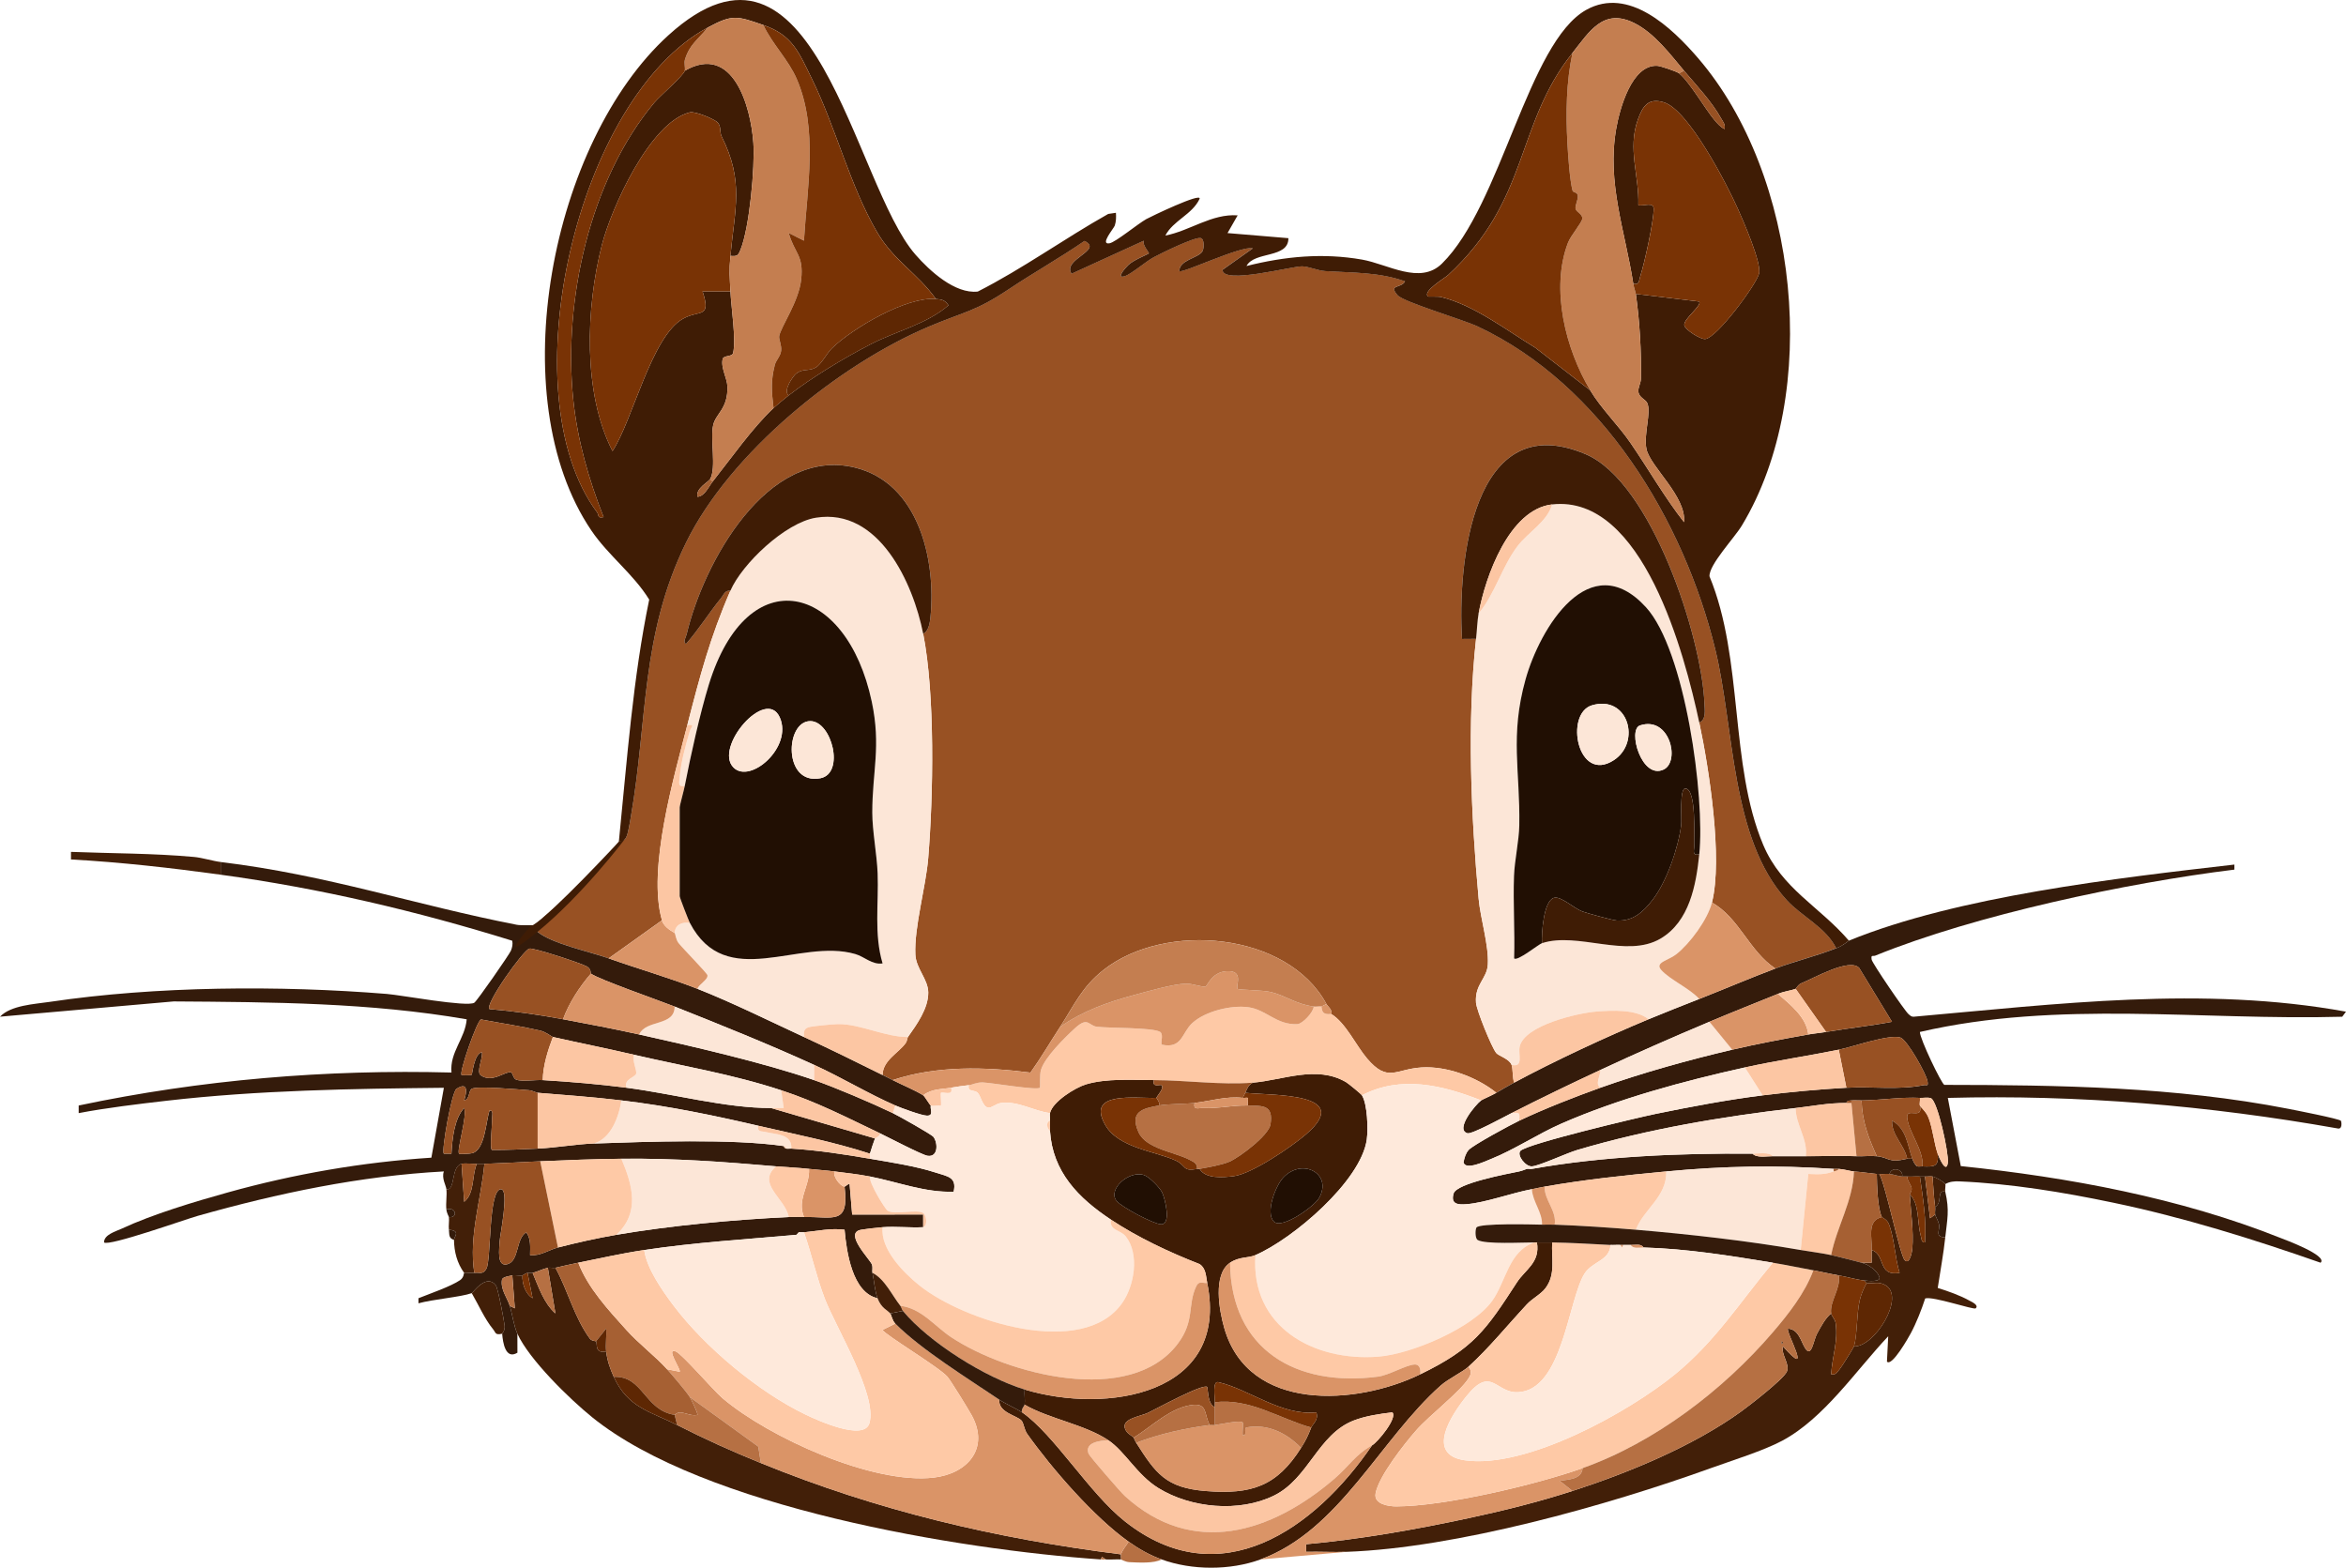
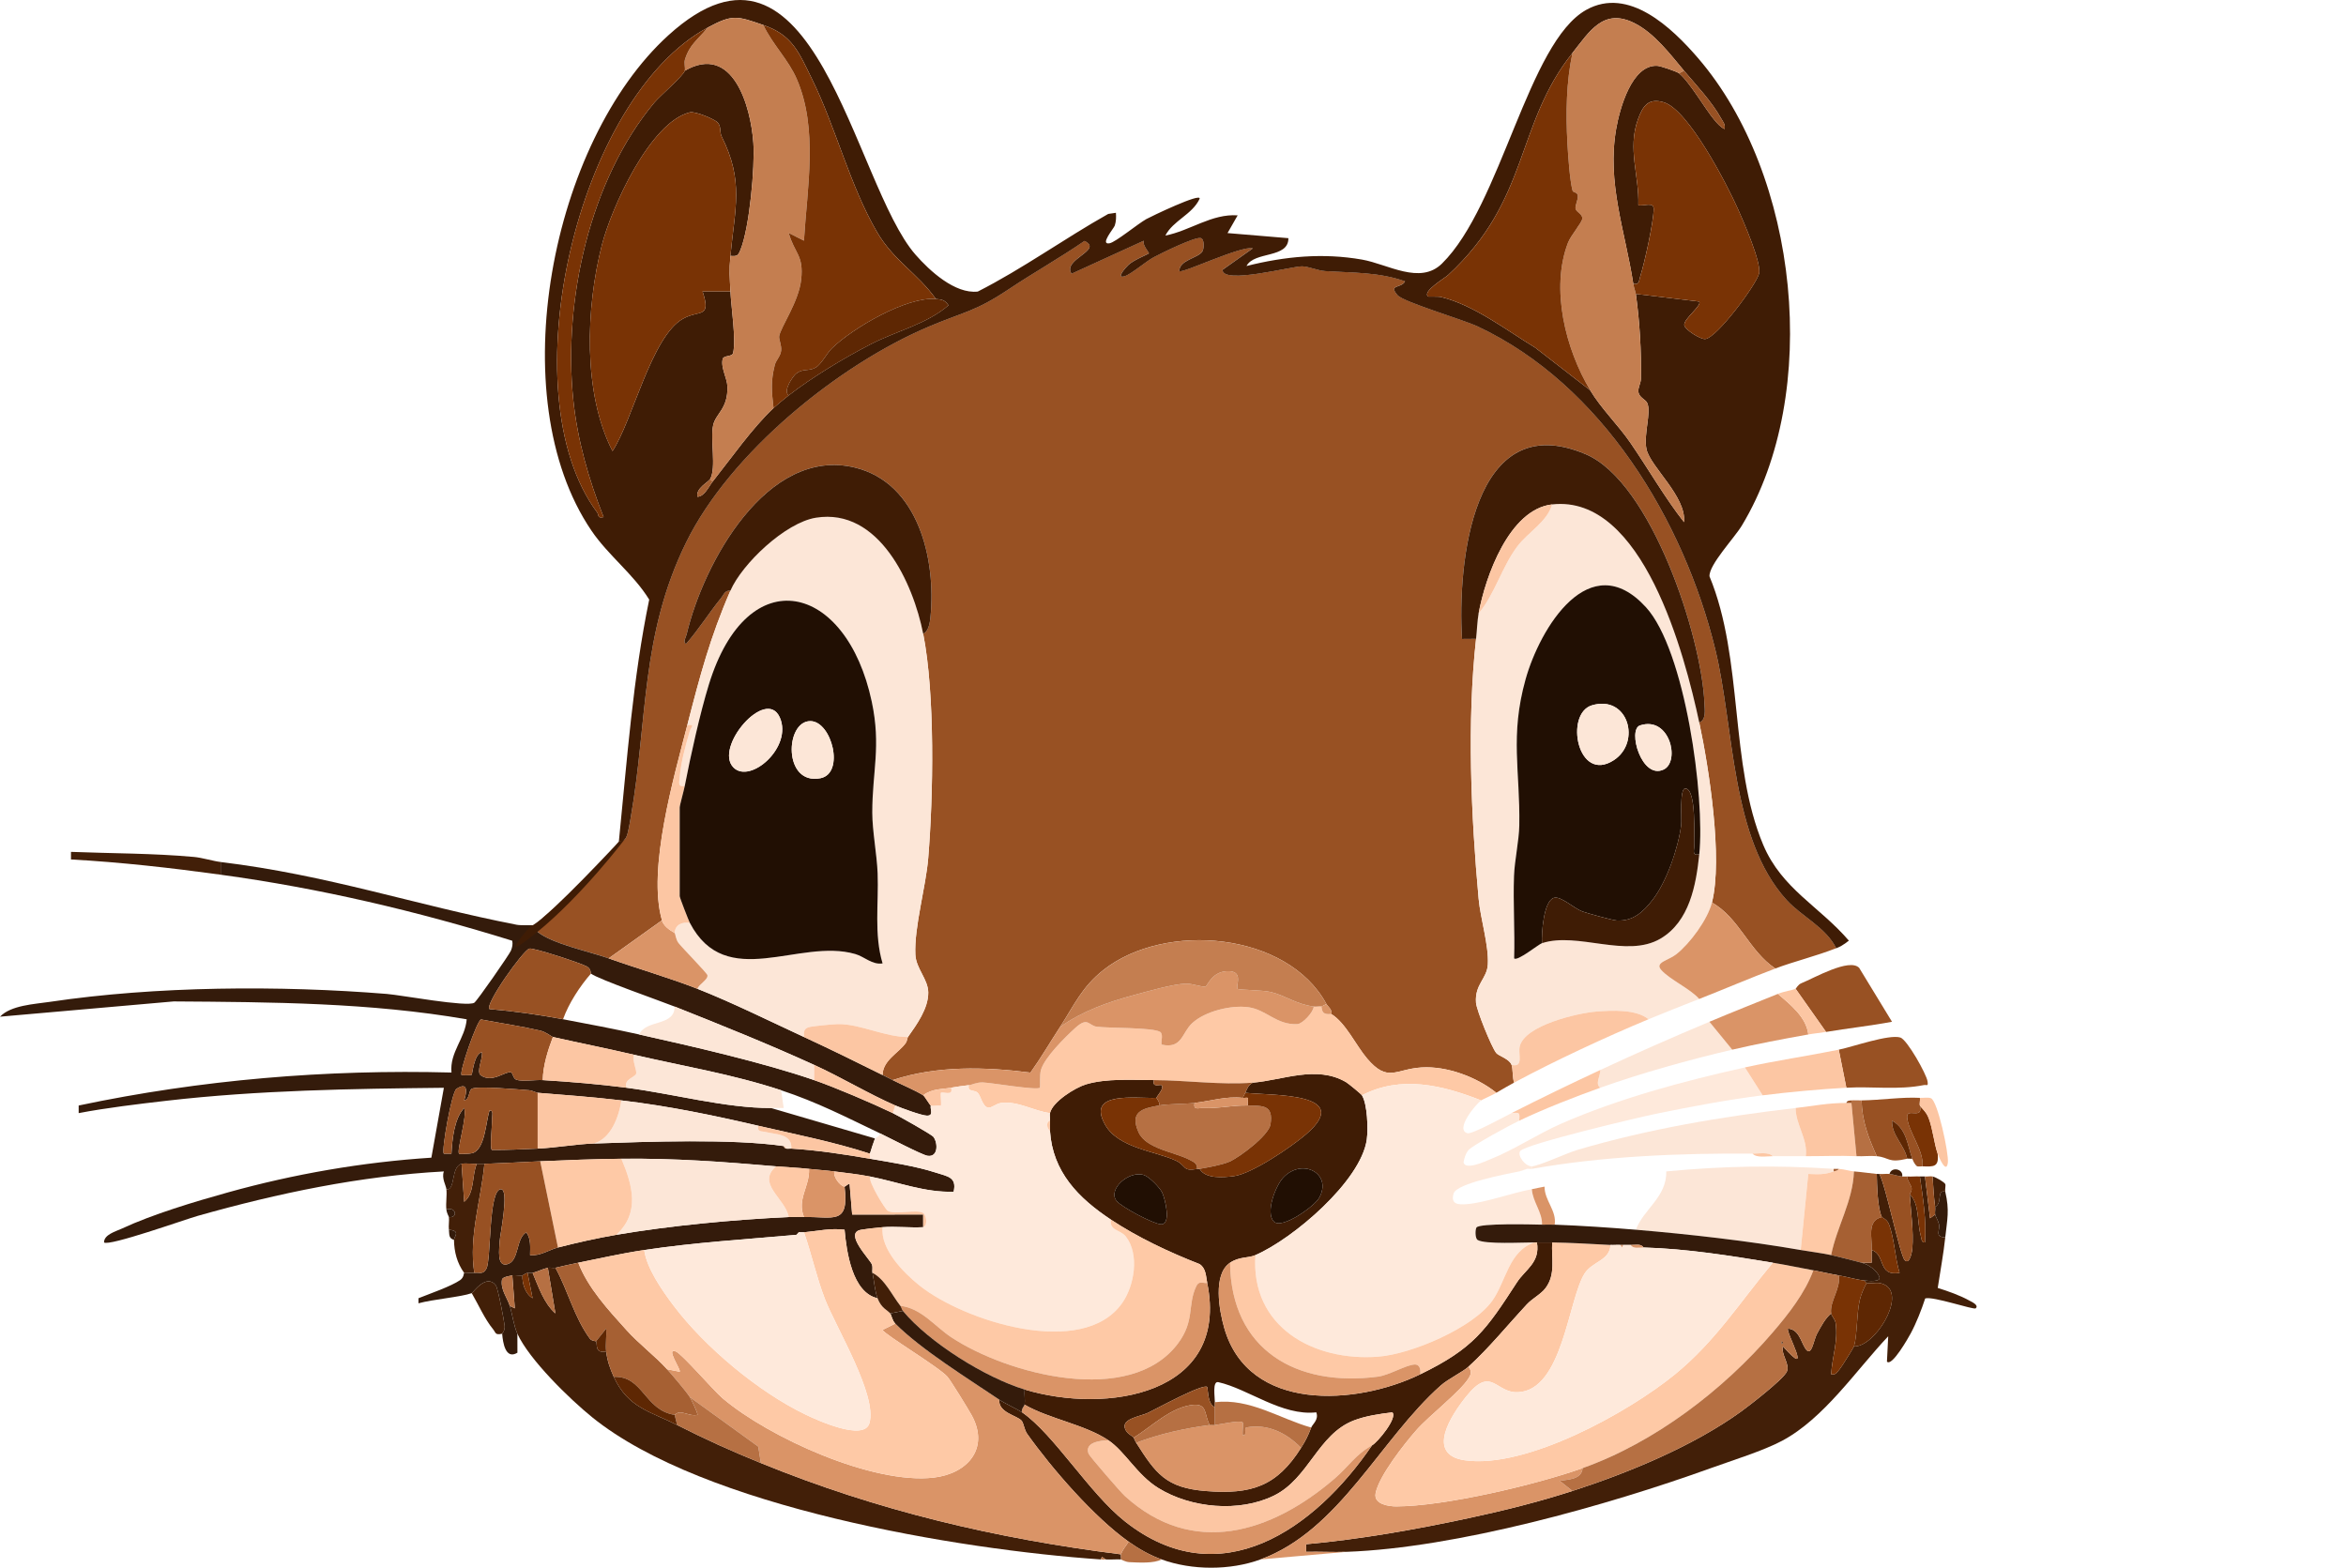
<svg xmlns="http://www.w3.org/2000/svg" viewBox="0 0 1850.01 1236.33" data-name="Layer 1" id="Layer_1">
  <defs>
    <style>
      .cls-1 {
        fill: #fcc6a3;
      }

      .cls-1, .cls-2, .cls-3, .cls-4, .cls-5, .cls-6, .cls-7, .cls-8, .cls-9, .cls-10, .cls-11, .cls-12, .cls-13, .cls-14, .cls-15 {
        stroke-width: 0px;
      }

      .cls-2 {
        fill: #a66033;
      }

      .cls-3 {
        fill: #341b0b;
      }

      .cls-4 {
        fill: #210f03;
      }

      .cls-5 {
        fill: #421f08;
      }

      .cls-6 {
        fill: #fec9a6;
      }

      .cls-7 {
        fill: #c47e50;
      }

      .cls-8 {
        fill: #fce6d7;
      }

      .cls-9 {
        fill: #da9467;
      }

      .cls-10 {
        fill: #3f1c05;
      }

      .cls-11 {
        fill: #793305;
      }

      .cls-12 {
        fill: #b67043;
      }

      .cls-13 {
        fill: #985123;
      }

      .cls-14 {
        fill: #fee9db;
      }

      .cls-15 {
        fill: #5e2703;
      }
    </style>
  </defs>
  <g>
    <path d="M488,663.79c.29-.35,3.63.38,5.66-3.27,1.77-3.18,3.04-12.08,3.78-16.29,13.33-75.95,7.64-143.23,43.58-216.42,34.68-70.64,119.75-139.98,191.63-170.37,27.88-11.78,36.43-11.75,62.69-29.31,19.65-13.14,40.41-24.73,59.88-38.18,15.17,7.29-17.8,14.44-10.2,25.85l56.95-26.03c-1.42,3.21,4.42,9.48,4.02,9.98-.57.72-11.74,5.06-16.02,9-1.93,1.78-10.61,11.32-3.02,8.99,5.13-1.57,16.62-11.59,23-15.01,5.95-3.19,31.98-15.94,36.78-15.09,3.19.56,2.84,8.39,1.38,10.68-3.32,5.22-18.27,6.63-18.12,15.44,2.19,2.1,49.12-20.38,57.98-17.97l-23.95,16.98c.17,11.75,55.05-2.97,62.76-2.79,5.45.13,12.24,3.36,18.24,3.75,21.41,1.41,42.06.69,62.96,8.06-2.84,5.79-13.44,2.18-5.94,10.92,4.7,5.47,51.42,19.15,63.29,24.71,97.7,45.83,162.38,152.65,187.31,254.69,15.03,61.54,12.03,149.36,56.33,197.67,12.03,13.12,30.77,21.38,39.02,37.98-16.5,6.44-33.13,10.4-48,16-20.61-13.6-28.53-40.04-50-52,8.72-34.7-2.26-105.81-10-142,5.68-2.14,4.29-10.28,4.1-15.1-2.09-52.39-41.79-174.37-93.55-196.46-89.94-38.38-101.31,87.41-97.62,145.64l11.07-.09c-7.21,65.3-3.98,139.43,2.02,204.98,1.45,15.8,8.06,36.5,7.27,51.72-.59,11.41-10.42,15.62-9.34,30.26.45,6.06,12.27,35.08,15.91,39.65,1.9,2.39,10.28,4.56,12.14,9.39,1.07,2.79.69,10.37,2,14-4.21,2.27-9.87,5.57-14,8-15.54-12.44-39-21.18-58.98-19.96-20.62,1.26-26.52,12.25-42.98-7.08-8.75-10.27-16.62-27.76-28.04-34.96.54-3.96-2.78-5.76-4-8-30.87-56.9-127.27-65.1-175.83-26.83-17.03,13.42-23.02,27.68-34.17,44.83-7.8,12-15.08,24.46-23.4,36.11-35.63-4.58-74.13-5.61-108.6,5.89-2.62-1.35-5.36-2.69-8-4,.09-11.45,12.5-17.33,18.09-24.99,1.39-1.91,1.39-4.28,1.91-5.01,6.83-9.64,16.1-22.43,16.01-35.03-.07-10.49-9.64-18.82-10.17-29.93-1.02-21.49,8.25-53.22,10.14-76.06,4.05-49.08,5.47-129.2-3.98-176.98,4.4-1.89,5.36-9.16,5.77-13.24,4.47-45.26-9.39-105.71-59.69-117.84-69.4-16.74-119.45,75.59-132.6,131.55-.48,2.05-3.16,6.18-.48,7.52,10.1-11.4,18.11-24.51,27.72-36.28,2.13-2.61,2.78-6.02,7.29-5.71-16.06,36.92-24.02,67.21-34,106-10.46,40.67-31.67,113.55-20,154l-42,30c-15.14-5.39-44.76-11.48-56.16-20.94-1.75-1.45-1.62-4.92-1.84-5.06,17.9-17.89,39.22-31.93,55.96-51.04,3.81-4.36,6.35-10.55,10.04-14.96Z" class="cls-13" />
    <path d="M488,663.79c.06-.62.13-1.25.19-1.87,6.36-63.17,10.88-126.81,23.76-189.06-12.37-20.15-32.15-34.64-45.58-54.44-71.61-105.52-31.37-306.94,60.68-390.58,115.52-104.96,145.63,116.65,194.9,173,11.12,12.71,31.08,31.11,49.1,29.09,35.3-17.91,68.14-41.69,102.87-61.22l6.07-.9c.23,3.43.19,6.76-.91,10.08-.74,2.24-12.16,15.47-4.06,13.95,4.82-.91,22.12-15.24,28.94-19.07,2.86-1.61,43.69-21.34,42.02-15.97-5.91,12.53-20.82,17.01-27.01,28.97,19.51-3.79,36.55-17.38,57.01-15.94l-7.98,13.98,48,4.02c.15,16.21-26.85,10.11-33.03,21.95,30.26-7.62,60.28-10.47,91.13-5.06,20.37,3.58,45.71,20.12,62.97,3.17,46.79-45.95,67.85-174.54,113.86-200.14,33.44-18.6,67.5,14.14,88.1,38.04,79.33,92.05,97.76,263.89,34.58,368.64-5.97,9.9-26.08,31-25.54,40.08,27.02,65.17,15.58,148.4,42.4,211.83,14.63,34.62,44.25,48.36,67.52,75.48-.82.33-3.78,3.57-10,6-8.25-16.6-26.99-24.86-39.02-37.98-44.3-48.32-41.3-136.13-56.33-197.67-24.92-102.04-89.61-208.87-187.31-254.69-11.86-5.57-58.59-19.24-63.29-24.71-7.51-8.74,3.09-5.13,5.94-10.92-20.9-7.37-41.55-6.65-62.96-8.06-6-.39-12.78-3.62-18.24-3.75-7.7-.19-62.58,14.53-62.76,2.79l23.95-16.98c-8.86-2.41-55.79,20.07-57.98,17.97-.15-8.81,14.8-10.22,18.12-15.44,1.45-2.29,1.81-10.11-1.38-10.68-4.8-.85-30.83,11.9-36.78,15.09-6.38,3.42-17.87,13.44-23,15.01-7.59,2.33,1.09-7.22,3.02-8.99,4.27-3.94,15.45-8.28,16.02-9,.39-.5-5.44-6.76-4.02-9.98l-56.95,26.03c-7.6-11.42,25.37-18.56,10.2-25.85-19.47,13.44-40.23,25.04-59.88,38.18-26.27,17.56-34.81,17.53-62.69,29.31-71.88,30.39-156.95,99.73-191.63,170.37-35.94,73.19-30.25,140.47-43.58,216.42-.74,4.2-2.01,13.11-3.78,16.29-2.03,3.65-5.37,2.92-5.66,3.27ZM558,21.79c-102.68,55.4-157.25,287.76-87.16,382.21,1.66,2.24-.04,4.98,5.15,3.77-11.81-29.85-20.7-60.89-23.97-93.01-7.94-77.96,13.07-173,64.04-233.92,4.28-5.12,23.03-21.25,23.94-25.06,38.01-21.92,52.11,28.25,54.08,56.92,1.31,19.1-3.06,66.67-10.07,84.08-1.92,4.78-2.62,5.51-8.01,4.99,3.51-37.46,10.79-58.82-6.9-94.1-1.74-3.47-.24-7.69-3.06-10.94-2.43-2.8-17.9-9.16-22.03-8.14-31.56,7.8-62.04,75.79-69.42,104.76-12.56,49.31-15.18,116.46,8.42,162.38,15.94-24.2,30.65-90.41,55.58-104.38,13.03-7.3,22.49.17,15.43-21.56h21.99c.57,12.47,4.61,38.23,2.09,48.66-.74,3.06-7.47,1.61-8.21,4.65-1.66,6.8,3.54,15.18,3.73,21.64.54,17.7-9.1,21.22-11.2,30.45-2.53,11.1,2.66,33.84-2.42,42.58-1.45,2.49-11.58,7.37-9.99,13.99,5.68-.36,8.81-7.98,11.99-11.99,14.43-18.19,31.29-42.3,48-58,1.98-1.86,9.61-8.15,12-10,18.66-14.47,43.59-29.48,64.66-40.34,20.41-10.53,43.93-15.69,61.31-30.66-3.02-4.33-5.24-4.57-9.96-5-14.62-20.52-33.01-29.93-46.34-52.66-21.32-36.35-32.51-82.48-51.3-120.7-10.44-21.24-15.45-34.77-38.35-42.65-20.98-7.22-24.25-8.66-44,2ZM1240,41.79c-45.25,56.72-33.49,115.43-97.97,175.03-2.93,2.71-20.31,12.8-16.04,16.96.38.37,7.69-.21,10.52.48,25.91,6.32,51.53,26.2,74.12,39.89l43.37,33.63c8.72,14.53,22.08,27.39,31.66,41.34,14.26,20.75,26.82,42.82,42.32,62.66,1.97-20.21-26.45-43.56-29.56-57.42-2.56-11.42,3.98-29.22.54-36.56-1.41-3.02-6.52-4.19-6.98-9.05-.29-3.08,1.95-6.68,2.01-9.99.4-22.37-.96-44.83-4-66.98l49.99,6.02c2.29,3.18-12.59,13.81-11.77,18.69.59,3.54,12.7,11.21,16.48,10.86,9.14-.84,39.98-42.41,42.45-51.56,2.19-8.13-12.45-41.69-16.8-51.36-8.59-19.14-38.83-77.85-58.26-83.74-12.3-3.73-16.69,2.97-20.5,13.67-8.24,23.11,1.12,44.04.4,67.42,4.04,1.05,12.13-2.98,12.08,3-.08,10.43-7.27,42.82-10.68,53.48-1.05,3.29-.45,6.52-5.39,5.51-6.48-41.65-21.02-79.64-13.46-122.46,2.7-15.3,12.13-50.43,32.3-49.43,2.51.13,15.31,4.43,17.16,5.88,8.2,6.46,20.67,28.18,28.04,36.96,2.13,2.53,4.91,5.67,7.94,7.04.77-3.59-1.12-5.56-2.67-8.31-7.67-13.68-19.43-25.99-29.31-37.69-10.53-12.48-23.17-29.62-39.36-37.64-24.35-12.05-35.35,6.99-48.64,23.64Z" class="cls-10" />
-     <path d="M1762,681.79v4c-84.94,10.44-204.2,35.7-283.18,67.82-1.93.78-3.57-1.12-2.86,3.19.46,2.79,26.22,40.62,29.07,42.96,1.23,1.01,2.16,2.12,3.95,2.05,113.26-10,228.07-24.59,341.03-4l-2.97,4c-111.07,3.08-223.88-13.31-333.05,12.01-.09,5.32,17.08,40.97,19.28,41.72,90.42.11,182.21,1.48,271.14,18.86,5.6,1.09,40.17,7.86,41.58,9.45.4.46,1.6,7.34-2.97,5.98-101.22-17.93-204.02-26.75-307.01-24.01l10.22,53.77c84.93,8.83,172.82,25.04,252.27,56.73,2.48.99,37.47,13.79,31.49,19.48-53.51-18.74-107.96-35.74-163.61-47.37-39.74-8.31-80.74-15.06-121.39-16.79-3.79-.16-7.69.15-11,2.17-.67-1.54-7.37-5.46-10-6-1.7-.35-4.07.15-6,0-1.32-.1-2.68.1-4,0-3.3-.25-6.71.28-10,0-1.32-.11-2.69.13-4,0,1.3-5.58-8.19-8.3-10-2-2.62-.27-5.38.27-8,0-.66-.07-1.34.07-2,0-6-.6-11.8-1.53-18-2-3.06-.23-7.33-1.65-12-2-1.32-.1-2.68.09-4,0-46.22-3.05-86.35-2.28-132,2-32.01,3-64.32,6.39-96,12-3.47.61-6.68,1.37-10,2-16.15,3.05-36.47,10.63-51.29,11.81-6.86.55-12.95.18-10.41-8.43,2.37-8.06,42.35-15.46,51.7-17.38,2.75-.56,5.68-1.94,6-2,1.23-.23,2.76.22,4,0,55.81-9.98,117.22-12.48,174-12,3.32,3.56,10.99,1.96,16,2,8.65.07,17.35-.01,26,0,13.25.02,26.78-.56,40,0,5.23.22,10.92-.5,16,0,10.24,1.01,8.61,5.61,24,2,1.14-.27,2.72.18,4,0,.38,1.04,1.39,3.27,2,4s.89,1.66,2,2c.91.28,2.73-.04,4,0,8.84.3,13.17.71,12-10,.99,2.88,6.9,16.58,8.05,6.99.85-7.04-8.04-48.78-13.39-50.72-2.54-.92-5.94-.12-8.66-.27-13.96-.79-31.05,1.8-46,2-2.64.04-5.39-.22-8,0-1.69.14-3.46.04-4,2-14.75,0-25.83,2.35-40,4-58.11,6.76-115.84,16.44-171.99,33.01-8.42,2.48-30.26,12.67-36.01,12.99-4.97.28-11.88-8.61-9.15-12.09,4.31-5.51,93.3-26.52,106.77-29.29,27.6-5.67,56.47-11.12,84.38-14.62,21.52-2.7,44.35-4.76,66-6,20.28-1.16,40.9,1.95,60.99-2.06,2.45-.49,3.66,1.44,3.03-2.93-.82-5.73-16.16-33.02-21.45-34.6-9.12-2.72-37.33,7.31-48.58,9.59-24.57,5-49.52,8.58-74,14-47.87,10.59-99.83,24.63-144.71,44.29-18.59,8.14-37.34,20.71-55.92,28.08-4.02,1.59-19.77,9.09-21.25,2.49.67-3.46,1.61-7.03,4-9.75,3.36-3.83,33.43-20.05,39.89-23.11,19.68-9.32,43.76-18.79,64-26,33.12-11.8,69.75-21.96,104-30,19.69-4.62,40.07-8.44,60-12,4.46-.8,9.58-1.25,14-2,17.23-2.91,34.81-4.78,51.99-8.01l-25.9-42.52c-7.75-7.99-35.62,8.11-45.59,12.13-2.69,1.09-4.21,4.29-4.51,4.4-3.18,1.28-8.42,1.74-14,4-18.08,7.32-36.02,14.44-54,22-29.31,12.33-57.22,24.58-86,38-23.58,10.99-46.53,22.07-70,34-5.38,2.73-31.32,16.9-34.78,15.9-10.11-2.92,6.49-22.74,10.78-25.9,1.13-.83,8.62-4.01,12-6,4.13-2.43,9.79-5.73,14-8,31.61-17.05,72.76-36.19,106-50,13-5.4,27.44-11.06,40-16,19.4-7.64,40.56-16.68,60-24,14.87-5.6,31.5-9.56,48-16,6.22-2.43,9.18-5.67,10-6,86.01-35.08,211.32-49.3,304-60Z" class="cls-3" />
    <path d="M422,729.79c.23.15.09,3.61,1.84,5.06,11.4,9.45,41.02,15.54,56.16,20.94,22.5,8.02,48.4,15.47,70,24,27.53,10.87,56.83,25.45,84,38,20.53,9.48,41.72,19.91,62,30,2.64,1.31,5.38,2.65,8,4,6.78,3.49,18.2,8.23,24,12,1.31.85,5.14,7.66,6,8-.77,2.81,2.65,8.09-3,8.04-4.11-.04-20.39-6.04-25-8.04-20.64-8.96-42.59-22.26-64-32-36.56-16.64-73.15-31.34-110-46-11.02-4.38-60.29-21.59-66-26-.28-.21.36-3.57-3.28-5.65-4.33-2.48-42.05-14.92-45.27-14.06-4.89,1.31-35.38,44.11-31.45,47.7,19.41,1.66,38.89,4.42,58,8.01,19.69,3.7,40.47,7.66,60,12,41.53,9.24,98.09,22.18,138,36,16.5,5.71,45.8,18.21,62,26,4.33,2.08,30.68,16.82,32.15,18.84,3.61,4.94,3.67,16.14-4.69,14.85-4.43-.68-30.83-14.53-37.46-17.69-26.84-12.81-49.26-24.51-78-34-38.51-12.71-77.07-18.93-116-28-21.07-4.91-42.68-9.23-64-14-.94-.21-5.58-4.03-9.96-5.04-15.41-3.56-31.22-5.83-46.75-8.8-3.16,1.02-17.41,41.76-15.28,43.83.28.27,7.58.18,7.87-.1.73-.69,1.85-16.57,8.1-17.88,1.14,4.43-4.69,15.48-.81,18.21,8.93,6.29,19.01-3.2,23.59-2.4,1.81.32,1.62,4.9,4.48,5.89,4.53,1.57,14.96-.06,20.77.29,22.09,1.32,44.07,3.19,66,6,36.31,4.65,78.05,16.11,114,16l82,24c-.62,1.41-3.53,10.17-4,12-28.81-9.35-58.53-15.17-88-22-36.27-8.4-70.07-15.46-108-20-21.85-2.62-43.86-4.21-66-6-1.35-.11-3.96-1.79-6.89-2.02-7.58-.59-41.47-3.6-45.2-1.07-2.62,1.78-1.37,8.33-5.89,9.09,2.21-6.83,3.15-15.04-6.1-9.08-3.69,2.38-12.01,49.06-9.91,51.09h5.98c.63-11.15,2.13-27.52,9.99-36.01,2.77,5.85-6.09,33.91-3.98,36,.49.48,8.64.16,10.58-.42,10.02-3,10.54-25.03,13.45-33.56,3.49-.48,1.87,4.53,1.97,6.96.19,4.64-1.95,22.94-.09,24.1,11.91.06,24.19-.52,36.1-1.07,14.32-.66,30.35-3.53,44-4,42.64-1.46,109.26-3.94,150,2,.27.94,1.05,1.81,2,2,1.15.23,2.69-.08,4,0,20.6,1.27,41.69,4.48,62,8,16.39,2.84,36.4,5.87,52.02,10.98,9.21,3.01,16.63,3.45,13.99,15.03-22.56.81-44.14-7.75-66.01-12-10.29-2-17.96-2.66-28-4-6.48-.86-13.24-1.25-20-2-8.89-.99-16.99-1.23-26-2-42.03-3.6-78.95-6.43-122-6-21.33.21-42.71,1.08-64,2-14.69.64-29.25,1.51-44,2-2,.07-4-.07-6,0-3.55.13-9.12-.69-12,0-8.63,2.06-4.69,21.61-12,20-.34-3.04-3.98-8.8-1.99-14.01-65.88,3.51-130.79,17.16-194.01,35.01-10.1,2.85-70.12,24.25-73.99,20.99-.09-6.22,9.38-8.74,14.06-10.92,24.32-11.33,57.42-21.23,83.5-28.5,52.4-14.6,106.18-23.89,160.57-27.43l9.86-55.12c-72.89.78-146.21,1.88-218.74,10.23-21.89,2.52-47.81,5.63-69.25,9.75v-6c96.44-20.35,195.27-28.61,293.98-26.01-1.5-16.1,10.78-26.74,12.02-41.97-76.16-13.19-153.8-13.57-231.09-14.1L0,801.77c8.59-9.03,27.02-9.86,39.29-11.69,83.54-12.47,181.41-13.07,265.69-6.26,11.45.92,63.09,10.54,69.02,6.96,2.15-1.3,27.74-38.18,28.91-41.07,1.05-2.6,1.59-5.06,1.03-7.84-75.35-23.41-151.64-41.37-229.94-52.07v-10c84.49,10.2,153.04,33.81,233.51,49.49,3.52.69,13.85.09,14.49.51Z" class="cls-3" />
    <path d="M1074,863.79c4.33,6.9,4.96,26.62,3.83,34.82-4.56,32.89-58.6,78.62-87.83,91.18-5.93,2.55-12.53,1.01-20,6-13.76,9.19-8.54,37.74-4.56,51.56,19.2,66.73,104.15,60.93,154.56,36.44,42.13-20.47,51.73-34.79,76.33-72.67,6.44-9.91,18.37-15.48,15.67-31.33,3.97.02,8.13-.07,12,0-.67,12.58,2.91,25.06-5.12,35.88-3.77,5.08-10.28,8.06-14.94,13.06-15.03,16.15-29.65,34.25-45.94,49.06-4.7,4.27-15.89,9.52-22.02,14.98-47.75,42.5-79.7,114.25-141.98,137.02-23.91,8.74-53.99,8.69-78,0-9.29-3.36-17.99-8.33-26-14-27.12-19.21-60.59-57.7-79.97-85.02-2.41-3.4-2.75-8.64-4.51-10.51-3.9-4.14-18.37-6.28-17.52-16.47,4.6,3.11,14.89,7.85,18,10,25.36,17.55,52.74,63.53,81.04,85.96,75.03,59.46,149.97,5.95,194.96-59.96,4.51-2.52,20.23-21.68,15.99-25.99-9.89,1.14-21.26,2.84-30.53,6.45-28.25,10.99-35.47,45.74-62.81,59.19s-65.49,9.99-91.3-6.01c-16.85-10.45-26.14-28.82-39.35-37.65-18.62-12.43-46.15-16.65-66-28,.48-3.75-.33-8.12,0-12,64.09,19.48,161.84,4.54,144-84-1.07-5.29-.89-11.57-6.07-14.93-23.71-9.23-48.78-21.04-69.93-35.07-25.55-16.96-45.96-37.61-48-70-.16-2.52-.2-5.5,0-8,.15-1.92-.37-4.38,0-6,2.07-9.01,19.88-20.07,28.37-22.63,16.16-4.86,36.7-3.44,53.63-3.37-1.83,6.38,5.11,3.13,6,4.01,2.45,2.4-3.91,8.69-4,9.99-16.12.7-56-5.84-40.4,21.4,10.5,18.34,39.7,20.59,55.83,28.17,8.08,3.8,4.97,8.77,16.57,6.43.64-.13,1.35.12,2,0,4.7,8.15,18.86,6.73,26.78,5.78,14.22-1.72,45.6-23.11,57.05-32.94,38.85-33.37-27.39-30.52-47.83-32.83,1.56-3.41,2.34-6.07,6-8,23.48-1.89,50.17-13.99,73.42-.42,1.87,1.09,11.91,9.34,12.58,10.42ZM1004.49,963.3c6.28,6.54,31.98-12.06,35.62-18.4,11.04-19.22-13.1-32.31-28.19-16.19-6.03,6.44-14.21,27.53-7.43,34.59ZM880.62,947.19c4.02,4.79,28.64,17.89,34.79,18.3,8.59.58,3.28-20.47,1.02-25.13-1.9-3.92-10.27-12.41-14.33-13.71-12.06-3.85-28.96,11.61-21.47,20.54ZM958,1105.79c-.03,1.33,0,2.67,0,4-5.47-2.7-5.03-10.92-6.01-16.01-3.29-2.91-40.23,17.27-46.65,20.35-5.79,2.78-20.25,4.55-18.4,11.85,1.21,4.8,6.12,6.24,7.06,7.8.64,1.07,1.03,2.48,2,4,15.39,24.22,23.39,35.57,54.93,38.07,35.95,2.86,55.97-3.77,75.07-34.07,4.03-6.4,5.24-9.01,8-16,1.14-2.89,6.13-6.08,4.01-11.99-27.26,3.03-53.54-18.47-77.25-23.8-4.88-1.1-2.68,11.98-2.76,15.79Z" class="cls-10" />
    <path d="M1482,925.79c5.09,9.11,16.34,64.4,20.03,67.99,4.18,4.07,5.87-7.67,5.98-8.97,1.19-13.83-1.21-29.03-2.01-43.02,7.87,7.67,5.64,21.84,8.62,32.4.58,2.07.46,6.06,3.36,5.59,1.24-17.58-1.53-34.7-3.98-51.99,1.32.1,2.68-.1,4,0l3.99,32.95,4.01-2.95c.17,1.17,2.44,4.83,3.1,7.86.95,4.35-3.83,9.98,4.9,10.14-1.42,13.31-3.95,26.67-5.94,39.9,7.91,2.45,17.89,5.98,25.03,10.02,1.46.83,7.74,3.48,4.9,6.08-1.5,1.37-33.61-9.71-39.81-7.83-2.96,9.04-6.94,19.24-11.43,27.59-1.42,2.65-14.84,26.59-18.74,22.24l1-19.98c-25.5,27.01-50.46,64.65-83.62,82.38-14.71,7.87-39.88,15.7-56.36,21.64-81.79,29.48-200.64,62.88-287.04,65.96-10.62.38-21.38-.26-32.01,0v-5.98c42.87-3.93,86.18-11.56,128.39-20.63,27.51-5.91,54.87-12.7,81.62-21.38,44.42-14.42,94.68-35.12,132.63-62.37,6.92-4.97,33.75-25.72,36.44-31.71s-4.75-13.42-3.05-19.92c24.59,27.65,1.84-11.75,3.99-13.99,8.39.37,10.18,10.18,13.51,15.42,5.06,7.97,6.48-6.16,9.4-11.52,2.84-5.2,6.51-12.18,11.08-15.91.28,1.92,3.16,4.74,3.53,7.41,2.09,14.84-2.66,26.25-3.52,40.58,3.78.8,4.82-1.91,6.82-4.16,1.36-1.53,10.86-16.82,11.17-17.83,16.07.68,40.55-38.52,25.13-48.12-5.57-3.47-9.97-1.07-15.13-1.88-.56-.09-1.38-1.47-2-2,2.69.28,13.77,1.68,11.98-2.97-1.98-5.15-8.72-9.72-13.98-11.03h8.01c.11-3.31-.15-6.67,0-10,11.22,3.64,4.43,21,21.99,17.99-3.71-11.84-4.04-27.21-8.5-38.53-1.49-3.79-5.26-4.98-5.49-5.46-3.5-7.34-3.83-25.49-4-34,.66.07,1.34-.07,2,0Z" class="cls-5" />
    <path d="M438,999.79c9.94,18.15,14.8,39.06,27.17,55.91,1.38,1.88,4.68,1.87,4.83,2.09,1.42,2.09-1.48,9.76,8,8,.9,7.24,2.98,13.38,6,20,11.22,24.59,28.95,27.32,50,38,22.91,11.63,42.17,20.27,66,30,92.12,37.62,185.06,59.51,284,72-.32,1.03.22,2.75,0,4-3.97-.22-8.03.25-12,0l-2.98-1.99-1.02,1.99c-111.85-7.68-313.03-40.99-400.94-112.06-17.93-14.49-49.66-45.43-59.06-65.94-2.85-6.23-4.01-15.53-6-22l3.98,2-1.98-26c2.27-.52,5.72.52,8,0-.38,6.34,2.3,14.59,7.98,18l-3.98-20c1.19-.27,2.8.27,4,0,4.63,10.93,8.84,23.92,17.98,32l-5.98-36c1.73-.4,4.27.4,6,0Z" class="cls-5" />
    <path d="M666,935.79c.62.06,3.43-2.83,3.98-2l2.01,24.01,56.02-.02v10.01c-10.58.55-21.47-.77-32.01,0-4.35.32-12.83,1.3-16.98,2.02-14.01,2.46,7.17,23.37,8.58,27.46.82,2.39.02,4.78.4,6.52,1.24,5.67,1.92,14.66,4,20-19.92-4.35-24.44-36.74-25.99-54.01-10.84-1.45-21.69,1.08-32.01,2.01-1.31.12-2.69-.12-4,0l-2,2c-40.36,3.63-79.78,5.95-120,12-18.92,2.84-33.67,6.35-52,10-6.2,1.23-11.91,2.61-18,4-1.73.4-4.27-.4-6,0-4.36,1.01-8.38,3.19-12,4-1.2.27-2.81-.27-4,0-1.85.42-3.31,1.84-4,2-2.28.52-5.73-.52-8,0-2.03.47-7.63,1.12-8.14,3.32-1.31,7.91,4.15,14.2,6.14,20.68,1.99,6.47,3.15,15.77,6,22l.03,14.97c-9.42,5.75-11.48-8.02-12.03-14.97-.03-.34,2.43-2.31,1.92-6.56-.55-4.6-5.21-29.29-6.87-31.48-7.46-9.88-17.98,5.66-19.05,6.04-8.6,3.07-30.49,4.84-42,8v-4c8.9-3.56,25.62-9.32,32.82-14.26,3.12-2.14,2.9-5.56,3.18-5.74.82-.54,5.92.33,8,0,4.18-.66,6.89,1.74,9.62-3.39,3.81-7.18,1.47-62.31,11.38-62.57,6.87-.18-.78,36.52-.97,40.97-.26,5.98-2.54,20.59,6.1,18.17,9.49-2.66,6.5-20.2,14.88-25.17,3.86,5.1,3.03,12,3,18,7.98.86,14.92-4.19,21.99-6.01,14.72-3.78,31.05-7.44,46-10,42.36-7.25,92.99-12.04,136-14,3.98-.18,8.01.1,12,0,22.91-.57,35.8,6.9,32-24Z" class="cls-3" />
    <path d="M1158,1077.79c2.55,3.58,2.4,5.38.14,9.08-6.32,10.34-31.32,29.7-41.17,40.9-9.43,10.71-29.79,36.5-32.22,49.99-1.54,8.54,10.42,10.22,16.26,10.21,38.22-.07,110.29-17.11,146.99-30.17-.71,9.05-11.23,8.87-18,10.02l10,7.98c-26.74,8.68-54.11,15.47-81.62,21.38-42.22,9.07-85.53,16.7-128.39,20.63v5.98c10.63-.25,21.39.39,32.01,0l-68,6c62.27-22.77,94.23-94.52,141.98-137.02,6.14-5.46,17.32-10.7,22.02-14.98Z" class="cls-9" />
    <path d="M364,917.79l2.02,30c8.48-6.73,5.97-20.9,9.98-30,2-.07,4,.07,6,0-2.71,28.78-12.42,57.01-8,86-2.08.33-7.18-.54-8,0-5.6-7.77-7.84-16.57-8-26-.04-2.38,5.65-7.2-4-8-.4-3.25.35-6.74,0-10,7.1,1.05,5.92-8.36-2-6-.55-5.12.58-10.9,0-16,7.31,1.61,3.37-17.94,12-20Z" class="cls-5" />
    <path d="M174,679.79v10c-39.18-5.36-78.44-9.82-118.02-12.01v-5.98c32.22,1.26,64.78,1.07,97.01,4,6.61.6,14.88,3.25,21.01,3.99Z" class="cls-5" />
    <path d="M396,1051.79c-5.76,1.28-4.87-.79-7.27-3.68-6.43-7.77-11.57-19.5-16.73-28.32,1.07-.38,11.59-15.92,19.05-6.04,1.65,2.19,6.31,26.88,6.87,31.48.51,4.25-1.94,6.22-1.92,6.56Z" class="cls-5" />
    <path d="M916,1229.79c-6.07,3.24-17.72,2.5-25.24,2.15-3.54-.16-6.35-2.12-6.76-2.15.22-1.25-.32-2.97,0-4,1.12-3.58,4.11-6.77,6-10,8.01,5.67,16.71,10.64,26,14Z" class="cls-12" />
    <path d="M1534,939.79c3.47,14.86,1.53,21.71,0,36-8.73-.16-3.95-5.79-4.9-10.14-.66-3.03-2.92-6.69-3.1-7.86-.28-1.89.25-4.08,0-6,6.17-3.31.83-13.74,8-12Z" class="cls-3" />
    <path d="M1534,933.79c.52,1.2-.4,4.29,0,6-7.17-1.74-1.83,8.69-8,12-1.01-7.81-1.53-16.11-2-24,2.63.54,9.33,4.46,10,6Z" class="cls-5" />
    <path d="M352,953.79c7.92-2.36,9.1,7.05,2,6-.06-.52-1.67-2.88-2-6Z" class="cls-3" />
    <path d="M358,977.79c-4.41-1.29-3.56-4.46-4-8,9.65.8,3.96,5.62,4,8Z" class="cls-3" />
    <path d="M872,1229.79c-.54-.03-1.92.14-4,0l1.02-1.99,2.98,1.99Z" class="cls-12" />
    <path d="M728,499.79c9.45,47.78,8.03,127.89,3.98,176.98-1.89,22.84-11.16,54.57-10.14,76.06.53,11.11,10.1,19.45,10.17,29.93.09,12.6-9.18,25.38-16.01,35.03-17.83.15-37.79-10.39-55-10.17-4.44.06-17.74,1.39-22.01,2.16-5.07.91-5.29,3.61-4.99,8.01-27.17-12.55-56.47-27.13-84-38,1.05-3.62,8.46-7.2,7.86-10.73-.29-1.68-19.69-21.39-22.8-25.39-2.17-2.8-2.34-6.91-3.06-7.89.5-6.83,5.89-8.81,12-8,28.58,54.66,86.06,11.71,130.43,24.57,7.4,2.14,13.27,8.66,21.56,7.42-6.89-23.03-3-47.33-3.91-71.07-.57-14.7-4.22-33.51-4.22-47.89,0-32.57,7.07-52.19-.41-87.47-19.91-93.89-97.98-112.61-128.44-13.54-6.97,22.66-14.46,56.4-19.01,79.99-5.84,1.14-4.25-3.1-3.96-6.89.9-11.71,4.58-24.89,7.89-36.2,1.06-3.64,4.76-5.51-1.92-4.91,9.98-38.79,17.94-69.08,34-106,9.21-21.16,43.23-53.64,67.48-57.52,49.65-7.94,76.61,51.54,84.52,91.52Z" class="cls-8" />
    <path d="M1340,569.79c7.74,36.19,18.72,107.3,10,142-3.36,13.37-17.29,32.27-28.18,40.82-6.11,4.8-17.08,6.29-11.87,12.23,6.75,7.7,22.58,14.62,30.05,22.95-12.56,4.94-27,10.6-40,16-9.81-8.01-28.82-7.03-41.07-6.07-15.02,1.18-56.52,10.86-60.51,27.49-1.48,6.17,3.46,16.85-6.42,14.58-1.85-4.83-10.23-7-12.14-9.39-3.65-4.57-15.46-33.59-15.91-39.65-1.08-14.64,8.75-18.85,9.34-30.26.79-15.22-5.83-35.91-7.27-51.72-6-65.55-9.23-139.69-2.02-204.98.67-6.05.99-14.48,2-20,12.92-15.53,18.23-36.41,30.34-52.66,8.6-11.53,23.61-19.44,27.66-33.34,71.57-8.05,104.59,118.62,116,172ZM1340,673.79c4.64-45.25-11.07-161.09-42.06-194.94-44.44-48.56-83.68,16.63-94.93,56.95-12.46,44.65-4.18,72.18-4.93,115.08-.21,12.13-3.71,27.58-4.16,39.83-.8,21.62.75,43.46.09,65.07,2.36,2.68,19.27-11.1,21.99-11.99,28.11-9.17,66.68,12.14,93.42-3.58,22.92-13.48,28.12-42.35,30.58-66.42Z" class="cls-8" />
    <path d="M1036,793.79c1.65.23,5.45-.42,6,0,.27.2.07,3.62,2,5.01,2.22,1.61,5.35.58,6,.99,11.42,7.19,19.3,24.69,28.04,34.96,16.47,19.33,22.36,8.34,42.98,7.08,19.98-1.22,43.43,7.52,58.98,19.96-3.38,1.99-10.87,5.17-12,6-30.58-12.02-63.26-20.01-94-4-.67-1.07-10.72-9.33-12.58-10.42-23.24-13.57-49.94-1.47-73.42.42-24.9,2-52.49-1.9-78-2-16.93-.07-37.47-1.49-53.63,3.37-8.49,2.56-26.3,13.62-28.37,22.63-13.13-1.65-25.24-9.81-38.87-7.92-3.52.49-7.46,4.09-9.85,3.66-4.58-.84-5.82-9.33-8.32-11.75-2.67-2.58-8.27-.33-6.96-5.98,3.16-.35,5.83-2.3,10.99-2.16,6.53.18,42.82,6.44,45.03,4.17.49-.51-.33-10.03.9-14.11,2.98-9.95,19.13-25.81,27-32.99,10.22-9.33,10.4-1.8,17.19-.99,9.79,1.17,43.59.51,49.62,3.98,2.93,1.68.71,7.23,1.28,10.11,16.31,3.59,15.83-9.2,24.12-16.9,10.21-9.48,30.88-14.44,44.37-12.58,14.32,1.97,22.14,14.17,38.67,13.3,3.96-.21,12.56-9.28,12.84-13.83Z" class="cls-6" />
    <path d="M1340,569.79c-11.41-53.38-44.43-180.05-116-172-33.89,3.81-52.73,57.12-58,86-1.01,5.52-1.33,13.95-2,20l-11.07.09c-3.69-58.23,7.69-184.02,97.62-145.64,51.76,22.09,91.45,144.07,93.55,196.46.19,4.81,1.58,12.96-4.1,15.1Z" class="cls-10" />
    <path d="M728,499.79c-7.91-39.98-34.87-99.46-84.52-91.52-24.25,3.88-58.27,36.35-67.48,57.52-4.51-.31-5.15,3.1-7.29,5.71-9.61,11.77-17.62,24.87-27.72,36.28-2.67-1.33,0-5.46.48-7.52,13.15-55.96,63.2-148.29,132.6-131.55,50.3,12.13,64.17,72.58,59.69,117.84-.4,4.07-1.37,11.35-5.77,13.24Z" class="cls-10" />
    <path d="M836,809.79c17.99-12.55,36.91-19.26,58-25,10.65-2.9,30.9-8.76,41.11-9.06,5.33-.16,12.29,2.84,15.51,2.2,1.5-.3,4.81-11.28,16.56-12.02,14.41-.91,6.85,11.86,8.8,13.89.92.96,19.86.88,26.42,2.58,12.41,3.21,19.12,9.37,33.59,11.41-.28,4.56-8.88,13.63-12.84,13.83-16.53.87-24.36-11.33-38.67-13.3-13.49-1.86-34.15,3.1-44.37,12.58-8.29,7.7-7.81,20.48-24.12,16.9-.57-2.88,1.65-8.43-1.28-10.11-6.03-3.47-39.83-2.81-49.62-3.98-6.79-.81-6.97-8.33-17.19.99-7.87,7.18-24.02,23.04-27,32.99-1.22,4.08-.4,13.61-.9,14.11-2.2,2.26-38.5-3.99-45.03-4.17-5.15-.14-7.82,1.81-10.99,2.16-4,.45-10.11,1.29-14,2-7.55,1.37-14.93.62-22,6-5.8-3.77-17.22-8.51-24-12,34.46-11.5,72.97-10.48,108.6-5.89,8.33-11.65,15.61-24.11,23.4-36.11Z" class="cls-9" />
    <path d="M1046,791.79l-4,2c-.55-.42-4.35.23-6,0-14.47-2.05-21.18-8.21-33.59-11.41-6.56-1.69-25.5-1.62-26.42-2.58-1.95-2.03,5.61-14.8-8.8-13.89-11.75.74-15.05,11.72-16.56,12.02-3.22.64-10.18-2.36-15.51-2.2-10.22.3-30.46,6.17-41.11,9.06-21.09,5.73-40.02,12.45-58,25,11.15-17.15,17.14-31.41,34.17-44.83,48.56-38.27,144.96-30.06,175.83,26.83Z" class="cls-7" />
    <path d="M1400,763.79c-19.44,7.32-40.6,16.36-60,24-7.47-8.33-23.3-15.25-30.05-22.95-5.21-5.94,5.77-7.43,11.87-12.23,10.89-8.56,24.82-27.45,28.18-40.82,21.47,11.96,29.39,38.4,50,52Z" class="cls-9" />
    <path d="M1300,803.79c-33.24,13.81-74.39,32.95-106,50-1.31-3.63-.93-11.21-2-14,9.88,2.26,4.94-8.41,6.42-14.58,3.98-16.63,45.48-26.31,60.51-27.49,12.25-.96,31.26-1.94,41.07,6.07Z" class="cls-1" />
    <path d="M532,735.79c.72.97.89,5.08,3.06,7.89,3.1,4,22.51,23.71,22.8,25.39.61,3.53-6.81,7.11-7.86,10.73-21.6-8.53-47.5-15.98-70-24l42-30c1.75,6.05,9.56,9.41,10,10Z" class="cls-9" />
    <path d="M542,571.79c6.68-.59,2.99,1.27,1.92,4.91-3.3,11.31-6.99,24.48-7.89,36.2-.29,3.79-1.87,8.03,3.96,6.89-.74,3.84-4,15.3-4,17v70c0,1.12,7.07,19.22,8,21-6.11-.81-11.5,1.17-12,8-.44-.59-8.25-3.95-10-10-11.67-40.45,9.54-113.33,20-154Z" class="cls-1" />
    <path d="M716,817.79c-.52.73-.51,3.1-1.91,5.01-5.59,7.66-18,13.54-18.09,24.99-20.28-10.09-41.47-20.52-62-30-.3-4.41-.08-7.1,4.99-8.01,4.27-.77,17.57-2.1,22.01-2.16,17.21-.22,37.17,10.32,55,10.17Z" class="cls-1" />
    <path d="M1046,791.79c1.22,2.24,4.54,4.04,4,8-.66-.41-3.78.61-6-.99-1.92-1.39-1.73-4.8-2-5.01l4-2Z" class="cls-9" />
    <path d="M576,201.79c-1.16,12.36-.54,16.17,0,28h-21.99c7.06,21.74-2.4,14.27-15.43,21.58-24.93,13.97-39.64,80.18-55.58,104.38-23.6-45.92-20.98-113.07-8.42-162.38,7.38-28.96,37.86-96.96,69.42-104.76,4.13-1.02,19.6,5.33,22.03,8.14,2.82,3.25,1.32,7.47,3.06,10.94,17.69,35.28,10.41,56.63,6.9,94.1Z" class="cls-11" />
    <path d="M602,19.79c7.11,15.22,19.64,27.08,26.36,42.64,16.93,39.26,8.13,86.07,5.62,127.36l-11.97-5.99c4.54,16.27,11.93,17.19,9.77,36.78-1.93,17.48-16.02,37.15-17.32,44.44-.46,2.6,2.02,7.09,1.52,11.58-.49,4.37-4.04,7.51-4.98,11.19-3.32,12.99-2.52,20.86-1,34-16.71,15.7-33.57,39.81-48,58l-2-2c5.08-8.74-.11-31.48,2.42-42.58,2.1-9.23,11.74-12.75,11.2-30.45-.2-6.47-5.4-14.85-3.73-21.64.74-3.04,7.47-1.59,8.21-4.65,2.52-10.43-1.52-36.19-2.09-48.67-.54-11.83-1.16-15.64,0-28,5.39.51,6.09-.21,8.01-4.99,7-17.41,11.37-64.99,10.07-84.08-1.97-28.68-16.07-78.84-54.08-56.92.55-2.3-.69-6.08.13-8.78,3.67-12.13,10.46-15.94,17.87-25.22,19.75-10.66,23.02-9.22,44-2Z" class="cls-7" />
    <path d="M1240,41.79c13.28-16.65,24.29-35.69,48.64-23.64,16.19,8.01,28.83,25.15,39.36,37.64l-4,2c-1.85-1.45-14.65-5.76-17.16-5.88-20.16-1-29.6,34.12-32.3,49.43-7.56,42.82,6.97,80.81,13.46,122.46.51,3.29,1.8,6.55,2,8,3.03,22.14,4.4,44.6,4,66.98-.06,3.31-2.3,6.91-2.01,9.99.46,4.86,5.57,6.03,6.98,9.05,3.44,7.34-3.11,25.14-.54,36.56,3.11,13.86,31.53,37.21,29.56,57.42-15.5-19.84-28.06-41.91-42.32-62.66-9.58-13.95-22.95-26.81-31.66-41.34-19.38-32.31-31.52-80.02-17.49-116.49,2.15-5.58,10.94-15.62,11.22-18.86.32-3.66-4.75-5.12-5.29-7.87-.46-2.35,1.86-6.53,1.79-9.86-.07-3.54-3.64-2.51-4.15-4.35-2.17-7.91-3.59-28.53-4.07-37.59-1.26-23.57-.91-47.99,3.98-70.98Z" class="cls-7" />
    <path d="M738,235.79c-22.86-2.1-65.67,22.95-82.05,38.95-3.94,3.85-8.34,12.66-12.83,15.17-5.46,3.05-9.87.48-15.29,4.71-2.56,2-10.72,13.78-5.83,17.17-2.39,1.85-10.02,8.14-12,10-1.52-13.14-2.31-21.01,1-34,.94-3.69,4.5-6.82,4.98-11.19.5-4.49-1.98-8.98-1.52-11.58,1.3-7.29,15.39-26.96,17.32-44.44,2.16-19.59-5.23-20.51-9.77-36.78l11.97,5.99c2.5-41.28,11.31-88.1-5.62-127.36-6.71-15.57-19.25-27.43-26.36-42.64,22.9,7.88,27.91,21.41,38.35,42.65,18.79,38.21,29.99,84.35,51.3,120.7,13.33,22.73,31.72,32.14,46.34,52.66Z" class="cls-11" />
    <path d="M1240,41.79c-4.89,22.99-5.24,47.41-3.98,70.98.48,9.06,1.9,29.68,4.07,37.59.5,1.84,4.08.8,4.15,4.35.06,3.33-2.26,7.51-1.79,9.86.54,2.76,5.62,4.21,5.29,7.87-.29,3.24-9.07,13.28-11.22,18.86-14.04,36.47-1.89,84.18,17.49,116.49l-43.37-33.63c-22.59-13.69-48.2-33.57-74.12-39.89-2.84-.69-10.15-.12-10.52-.48-4.27-4.17,13.11-14.26,16.04-16.96,64.49-59.6,52.72-118.31,97.97-175.03Z" class="cls-11" />
    <path d="M1288,223.79c4.94,1,4.34-2.22,5.39-5.51,3.41-10.66,10.6-43.04,10.68-53.48.05-5.98-8.04-1.95-12.08-3,.72-23.38-8.65-44.31-.4-67.42,3.81-10.7,8.21-17.39,20.5-13.67,19.42,5.88,49.66,64.6,58.26,83.74,4.35,9.68,18.99,43.24,16.8,51.36-2.47,9.15-33.31,50.72-42.45,51.56-3.78.35-15.89-7.33-16.48-10.86-.81-4.88,14.06-15.51,11.77-18.69l-49.99-6.02c-.2-1.45-1.49-4.71-2-8Z" class="cls-11" />
    <path d="M540,55.79c-.91,3.81-19.66,19.94-23.94,25.06-50.97,60.92-71.98,155.96-64.04,233.92,3.27,32.12,12.16,63.16,23.97,93.01-5.18,1.21-3.49-1.54-5.15-3.77-70.09-94.45-15.52-326.81,87.16-382.21-7.41,9.28-14.2,13.09-17.87,25.22-.82,2.7.42,6.48-.13,8.78Z" class="cls-11" />
    <path d="M738,235.79c4.72.43,6.94.67,9.96,5-17.38,14.97-40.9,20.13-61.31,30.66-21.06,10.87-45.99,25.87-64.66,40.34-4.89-3.39,3.27-15.17,5.83-17.17,5.42-4.23,9.83-1.66,15.29-4.71,4.49-2.51,8.89-11.32,12.83-15.17,16.38-15.99,59.19-41.05,82.05-38.95Z" class="cls-15" />
    <path d="M1328,55.79c9.88,11.7,21.64,24.01,29.31,37.69,1.55,2.75,3.44,4.72,2.67,8.31-3.02-1.37-5.81-4.51-7.94-7.04-7.38-8.77-19.84-30.5-28.04-36.96l4-2Z" class="cls-13" />
    <path d="M562,379.79c-3.18,4.01-6.31,11.63-11.99,11.99-1.59-6.62,8.54-11.5,9.99-13.99l2,2Z" class="cls-2" />
    <path d="M1376,841.79l14,22c-27.91,3.5-56.78,8.95-84.38,14.62-13.47,2.77-102.46,23.78-106.77,29.29-2.72,3.48,4.18,12.37,9.15,12.09v2c-1.24.22-2.77-.23-4,0l-6,2c-9.34,1.91-49.32,9.32-51.7,17.38-2.53,8.61,3.55,8.98,10.41,8.43,14.82-1.18,35.14-8.77,51.29-11.81.65,10.1,8.31,18.07,8,28-7.54-.17-49.54-1.29-51.71,2.29-.96,1.58-1.19,8.54,1,9.81,6.03,3.5,35.53,1.87,44.71,1.9-20.19,6.64-22.32,30.64-33.13,45.87-15.37,21.66-63.85,42.15-89.8,44.2-51.2,4.04-101.04-23.41-97.07-80.07,29.23-12.55,83.26-58.28,87.83-91.18,1.14-8.21.51-27.92-3.83-34.82,30.74-16.01,63.42-8.02,94,4-4.29,3.16-20.9,22.98-10.78,25.9,3.46,1,29.4-13.17,34.78-15.9,6.47-.59,6.59-.47,6,6-6.46,3.06-36.52,19.28-39.89,23.11-2.39,2.72-3.33,6.28-4,9.75,1.48,6.6,17.23-.9,21.25-2.49,18.58-7.37,37.33-19.94,55.92-28.08,44.89-19.65,96.84-33.69,144.71-44.29Z" class="cls-14" />
    <path d="M1446,921.79v2c-7.26,2.68-12.17,2.31-20.01,1.99l-5.99,60.01c-41.43-7.21-88.04-12.47-130-16,6.28-16.49,24.39-25.73,24-46,45.65-4.28,85.78-5.05,132-2Z" class="cls-8" />
    <path d="M1416,873.79c.05,13.34,9.76,24.5,8,38-8.65-.01-17.35.07-26,0-3.32-3.56-10.99-1.96-16-2-56.78-.48-118.19,2.02-174,12v-2c5.75-.32,27.59-10.51,36.01-12.99,56.16-16.57,113.89-26.25,171.99-33.01Z" class="cls-8" />
-     <path d="M1314,923.79c.39,20.27-17.72,29.51-24,46-20.23-1.7-43.67-3.25-64-4,1.7-11.1-8.07-19.04-8-30,31.68-5.61,63.99-9,96-12Z" class="cls-6" />
    <path d="M1416,779.79c.29-.12,1.81-3.32,4.51-4.4,9.97-4.02,37.84-20.12,45.59-12.13l25.9,42.52c-17.19,3.23-34.77,5.11-51.99,8.01l-24-34Z" class="cls-13" />
    <path d="M1450,827.79c11.24-2.29,39.46-12.31,48.58-9.59,5.29,1.58,20.63,28.87,21.45,34.6.62,4.38-.59,2.44-3.03,2.93-20.09,4.01-40.71.9-60.99,2.06l-6-30Z" class="cls-13" />
    <path d="M1348,805.79l18,22c-34.25,8.04-70.88,18.2-104,30-4.5-2.95.22-9.48,0-14,28.78-13.42,56.69-25.67,86-38Z" class="cls-8" />
    <path d="M1402,783.79c9.65,8.27,22.5,18.3,24,32-19.93,3.56-40.31,7.38-60,12l-18-22c17.98-7.56,35.92-14.68,54-22Z" class="cls-9" />
    <path d="M1462,923.79c-.77,23.32-13.52,43.57-18,66-6.98-1.54-16.46-2.69-24-4l5.99-60.01c7.84.31,12.75.69,20.01-1.99,1.4-.52,3.04-.38,4-2,4.67.35,8.94,1.77,12,2Z" class="cls-6" />
    <path d="M1450,827.79l6,30c-21.65,1.24-44.48,3.3-66,6l-14-22c24.48-5.42,49.43-9,74-14Z" class="cls-1" />
    <path d="M1480,925.79c.17,8.51.5,26.66,4,34-12.02,2.88-7.59,16.04-8,26-.14,3.33.12,6.69,0,10.01h-8.01c-7.42-1.86-16.7-4.4-24-6.01,4.48-22.43,17.23-42.68,18-66,6.2.47,12,1.4,18,2Z" class="cls-2" />
    <path d="M1456,869.79c1.33,0,2.67,0,4,0l4,42c-13.22-.56-26.75.02-40,0,1.76-13.5-7.95-24.66-8-38,14.17-1.65,25.25-3.99,40-4Z" class="cls-1" />
    <path d="M1514,865.79c.36,1.65-.53,4.96,0,6,2.75,11.6-10.45,1.58-10.07,9.04.56,11.17,13.4,26.28,12.07,38.96-1.27-.04-3.09.28-4,0l-2-2c-.61-.73-1.62-2.96-2-4-3.75-10.31-4.5-23.76-15.98-30-.39,11.67,9.8,19.13,11.98,30-15.39,3.61-13.76-.99-24-2-6.57-14.58-11.62-27.61-12-44,14.95-.2,32.04-2.79,46-2Z" class="cls-13" />
    <path d="M1490,925.79c3.1.32,6.38,1.65,10,2,1.31.13,2.68-.11,4,0-.1,3.36,3.19,6.59,3.48,9.37.25,2.42-1.51,4.15-1.48,4.63.8,13.99,3.2,29.19,2.01,43.02-.11,1.3-1.81,13.04-5.98,8.97-3.69-3.59-14.94-58.89-20.03-67.99,2.62.27,5.38-.27,8,0Z" class="cls-13" />
    <path d="M1262,843.79c.22,4.52-4.5,11.05,0,14-20.24,7.21-44.32,16.68-64,26,.59-6.47.47-6.59-6-6,23.47-11.93,46.42-23.01,70-34Z" class="cls-1" />
    <path d="M1528,909.79c1.17,10.71-3.16,10.3-12,10,1.33-12.69-11.51-27.79-12.07-38.96-.37-7.46,12.82,2.57,10.07-9.04,1.08,2.13,4.86,4.49,6.95,10.06,3.29,8.74,4.23,19.77,7.05,27.94Z" class="cls-11" />
    <path d="M1416,779.79l24,34c-4.42.75-9.54,1.2-14,2-1.5-13.7-14.35-23.73-24-32,5.58-2.26,10.82-2.72,14-4Z" class="cls-1" />
    <path d="M1468,867.79c.38,16.39,5.43,29.42,12,44-5.08-.5-10.77.22-16,0l-4-42v-2c2.61-.22,5.36.04,8,0Z" class="cls-12" />
    <path d="M1514,865.79c2.72.15,6.12-.64,8.66.27,5.35,1.93,14.24,43.68,13.39,50.72-1.15,9.59-7.05-4.11-8.05-6.99-2.82-8.17-3.76-19.2-7.05-27.94-2.09-5.56-5.87-7.93-6.95-10.06-.53-1.04.36-4.35,0-6Z" class="cls-1" />
    <path d="M1514,927.79c2.45,17.29,5.22,34.41,3.98,51.99-2.89.47-2.77-3.53-3.36-5.59-2.98-10.56-.75-24.73-8.62-32.4-.03-.49,1.74-2.22,1.48-4.63-.29-2.78-3.59-6-3.48-9.37,3.29.28,6.7-.25,10,0Z" class="cls-11" />
    <path d="M1218,935.79c-.07,10.96,9.7,18.9,8,30-3.32-.12-6.67.07-10,0,.31-9.93-7.35-17.9-8-28,3.32-.63,6.53-1.39,10-2Z" class="cls-9" />
    <path d="M1524,927.79c.47,7.89.99,16.19,2,24,.25,1.92-.28,4.11,0,6l-4.01,2.95-3.99-32.95c1.93.15,4.3-.35,6,0Z" class="cls-13" />
    <path d="M1508,913.79c-1.28.18-2.86-.27-4,0-2.18-10.87-12.37-18.33-11.98-30,11.48,6.24,12.23,19.69,15.98,30Z" class="cls-15" />
    <path d="M1490,925.79c1.81-6.3,11.3-3.58,10,2-3.62-.35-6.9-1.68-10-2Z" class="cls-5" />
    <path d="M1398,911.79c-5.01-.04-12.68,1.56-16-2,5.01.04,12.68-1.56,16,2Z" class="cls-1" />
    <path d="M1204,921.79c-.32.06-3.25,1.44-6,2l6-2Z" class="cls-8" />
    <path d="M1450,921.79c-.96,1.62-2.6,1.48-4,2v-2c1.32.09,2.68-.1,4,0Z" class="cls-2" />
    <path d="M1460,867.79v2c-1.33,0-2.67,0-4,0,.54-1.96,2.31-1.86,4-2Z" class="cls-13" />
    <path d="M1512,919.79c-1.11-.34-1.4-1.28-2-2l2,2Z" class="cls-11" />
    <path d="M764,855.79c-1.31,5.65,4.29,3.4,6.96,5.98,2.5,2.42,3.74,10.92,8.32,11.75,2.39.44,6.33-3.17,9.85-3.66,13.63-1.89,25.75,6.27,38.87,7.92-.37,1.62.15,4.08,0,6-3.4,1.16-2.42,6.02,0,8,2.04,32.39,22.45,53.04,48,70-1.33,8.93,7.49,7.84,11.74,13.26,11,13.99,6.86,38.82-2.87,52.62-31.21,44.26-124.88,14.07-159.83-13.92-12.63-10.11-30.99-28.7-29.04-45.96,10.54-.77,21.43.55,32,0,3.82-1.35,2.38-9.57.12-11.12-4.94-3.4-22.4,1.69-28.15-1.85-1.97-1.21-15.09-22.45-13.97-27.03,21.87,4.26,43.45,12.82,66.01,12,2.64-11.58-4.78-12.02-13.99-15.03-15.62-5.11-35.63-8.14-52.02-10.98.19-1.27-.29-2.9,0-4,.47-1.83,3.38-10.59,4-12,.11-.26,3.98-1.71,4-4,6.63,3.16,33.03,17.01,37.46,17.69,8.36,1.29,8.3-9.91,4.69-14.85-1.47-2.01-27.82-16.76-32.15-18.84l2-6c4.61,2,20.89,8,25,8.04,5.65.05,2.23-5.23,3-8.04,1.66.65,5.76-.37,8.02.01.41-2.22-.63-9.44-.03-10.03,1.36-1.35,10.06,3.12,8.02-3.99,3.89-.71,10-1.55,14-2Z" class="cls-14" />
    <path d="M612,919.79c-15.89,13.81,7.43,25.27,10,40-43.01,1.96-93.64,6.75-136,14,18.93-17.41,12.83-39.15,4-60,43.05-.43,79.97,2.4,122,6Z" class="cls-8" />
    <path d="M490,913.79c8.83,20.85,14.93,42.59-4,60-14.95,2.56-31.28,6.22-46,10l-14-68c21.29-.92,42.67-1.79,64-2Z" class="cls-6" />
    <path d="M426,915.79l14,68c-7.07,1.82-14.01,6.86-21.99,6.01.03-6,.86-12.9-3-18-8.38,4.97-5.39,22.51-14.88,25.17-8.64,2.43-6.36-12.19-6.1-18.17.19-4.45,7.85-41.15.97-40.97-9.91.26-7.58,55.39-11.38,62.57-2.72,5.13-5.44,2.73-9.62,3.39-4.42-28.99,5.29-57.22,8-86,14.75-.49,29.31-1.36,44-2Z" class="cls-13" />
    <path d="M598,887.79c-1.12,5.18,2.59,4.11,5.94,4.96,7.72,1.96,20.87,1.34,20.06,13.04-1.31-.08-2.85.23-4,0-.22-.96-1.06-1.86-2-2-40.74-5.94-107.36-3.46-150-2,13.66-3.44,20.17-21.24,22-34,37.93,4.54,71.73,11.6,108,20Z" class="cls-8" />
    <path d="M424,905.79c-11.92.55-24.19,1.13-36.1,1.07-1.86-1.16.29-19.46.09-24.1-.1-2.43,1.52-7.43-1.97-6.96-2.91,8.53-3.43,30.56-13.45,33.56-1.94.58-10.1.91-10.58.42-2.1-2.09,6.76-30.15,3.98-36-7.86,8.49-9.35,24.86-9.99,36.01h-5.98c-2.1-2.04,6.22-48.72,9.91-51.09,9.25-5.96,8.31,2.25,6.1,9.08,4.52-.76,3.27-7.31,5.89-9.09,3.73-2.53,37.62.47,45.2,1.07,2.93.23,5.54,1.91,6.89,2.02v44Z" class="cls-13" />
    <path d="M642,839.79v12c-39.91-13.82-96.47-26.76-138-36,5.6-12.09,28.01-6.17,28-22,36.85,14.66,73.44,29.36,110,46Z" class="cls-8" />
    <path d="M466,767.79c-8.83,10.15-17.47,23.4-22,36-19.11-3.59-38.59-6.35-58-8.01-3.93-3.59,26.56-46.39,31.45-47.7,3.22-.86,40.94,11.58,45.27,14.06,3.64,2.08,3.01,5.43,3.28,5.65Z" class="cls-13" />
    <path d="M616,859.79l2.01,14.01c-3.33.03-6.68-.02-10.01,0-35.95.11-77.69-11.35-114-16-2.4-6.81,6.96-8.17,7.69-11.16.62-2.53-3.38-10.67-1.69-14.84,38.93,9.07,77.49,15.29,116,28Z" class="cls-8" />
-     <path d="M532,793.79c0,15.83-22.4,9.91-28,22-19.53-4.34-40.31-8.3-60-12,4.53-12.6,13.17-25.85,22-36,5.71,4.41,54.98,21.62,66,26Z" class="cls-9" />
    <path d="M436,817.79c-4.05,10.72-7.75,22.45-8,34-5.81-.35-16.25,1.28-20.77-.29-2.85-.99-2.67-5.57-4.48-5.89-4.58-.8-14.66,8.68-23.59,2.4-3.87-2.73,1.95-13.78.81-18.21-6.24,1.31-7.36,17.19-8.1,17.88-.29.28-7.59.37-7.87.1-2.13-2.07,12.12-42.81,15.28-43.83,15.53,2.97,31.34,5.24,46.75,8.8,4.38,1.01,9.02,4.83,9.96,5.04Z" class="cls-13" />
    <path d="M490,867.79c-1.83,12.76-8.34,30.56-22,34-13.65.47-29.68,3.34-44,4v-44c22.14,1.79,44.15,3.38,66,6Z" class="cls-1" />
    <path d="M500,831.79c-1.7,4.17,2.31,12.32,1.69,14.84-.73,2.99-10.09,4.34-7.69,11.16-21.93-2.81-43.91-4.68-66-6,.25-11.55,3.95-23.28,8-34,21.32,4.77,42.93,9.09,64,14Z" class="cls-1" />
    <path d="M658,923.79c-1.28,4.03,4.54,11.68,8,12,3.8,30.9-9.09,23.43-32,24-5.77-14.18,4.63-24,4-38,6.76.75,13.52,1.14,20,2Z" class="cls-9" />
-     <path d="M694,893.79c-.02,2.29-3.89,3.74-4,4l-82-24c3.33-.01,6.68.04,10.01,0l-2.01-14.01c28.74,9.49,51.16,21.19,78,34Z" class="cls-1" />
    <path d="M638,921.79c.63,14-9.77,23.82-4,38-3.99.1-8.02-.18-12,0-2.57-14.73-25.89-26.19-10-40,9.01.77,17.11,1.01,26,2Z" class="cls-6" />
    <path d="M686,927.79c-1.13,4.58,12,25.82,13.97,27.03,5.75,3.53,23.21-1.56,28.15,1.85,2.26,1.55,3.7,9.77-.12,11.12v-10.01s-56.01.02-56.01.02l-2.01-24.01c-.55-.82-3.36,2.06-3.98,2-3.46-.32-9.28-7.97-8-12,10.04,1.34,17.71,2,28,4Z" class="cls-1" />
    <path d="M706,871.79l-2,6c-16.2-7.79-45.5-20.29-62-26v-12c21.41,9.74,43.36,23.04,64,32Z" class="cls-1" />
    <path d="M686,909.79c-.29,1.1.19,2.73,0,4-20.31-3.52-41.4-6.73-62-8,.81-11.7-12.34-11.08-20.06-13.04-3.35-.85-7.06.23-5.94-4.96,29.47,6.83,59.19,12.65,88,22Z" class="cls-1" />
    <path d="M376,917.79c-4.01,9.1-1.51,23.27-9.98,30l-2.02-30c2.88-.69,8.45.13,12,0Z" class="cls-13" />
    <path d="M750,857.79c2.04,7.11-6.66,2.64-8.02,3.99-.6.59.44,7.81.03,10.03-2.26-.38-6.35.63-8.02-.01-.86-.34-4.69-7.15-6-8,7.07-5.38,14.45-4.63,22-6Z" class="cls-1" />
    <path d="M620,905.79c-.95-.19-1.73-1.06-2-2,.94.14,1.78,1.04,2,2Z" class="cls-1" />
    <path d="M1270,981.79c-.42,12.31-14.34,12.93-20.43,22.57-13,20.57-17.18,92.1-52.61,93.57-17.74.74-20.79-21.44-40.61,3.2-11.73,14.58-32.59,46-1.16,50.48,48.31,6.88,128.94-37.74,165.77-67.87,31.87-26.07,51.11-56.83,77.05-87.95,10.85,1.78,21.25,4.01,32,6-6.72,18.05-19.59,34.41-32.05,48.95-39.03,45.52-93.05,86.8-149.95,107.05-36.7,13.07-108.77,30.1-146.99,30.17-5.84.01-17.79-1.67-16.26-10.21,2.43-13.49,22.79-39.28,32.22-49.99,9.85-11.2,34.86-30.56,41.17-40.9,2.26-3.7,2.41-5.5-.14-9.08,16.29-14.8,30.92-32.91,45.94-49.06,4.66-5.01,11.17-7.98,14.94-13.06,8.03-10.82,4.45-23.3,5.12-35.88,14.96.26,31,1.21,46,2Z" class="cls-6" />
    <path d="M706,1043.79c20.6,20.67,57.41,43.36,82,60-.85,10.19,13.61,12.33,17.52,16.47,1.76,1.87,2.1,7.11,4.51,10.51,19.38,27.32,52.85,65.81,79.97,85.02-1.89,3.23-4.88,6.42-6,10-98.94-12.49-191.88-34.38-284-72l-2.03-12.97-53.97-39.03c-3.29-5.04-13.91-17.44-18-22l9.99,1.99c1.39-1.28-11.56-19.51-3.02-15.97,5.15,2.13,29.45,30.62,37,37.01,36.57,30.9,118.5,68.1,166.47,62.42,26.59-3.15,43.92-22.97,29.97-48.85-2.45-4.54-16.82-27.9-19.3-30.7-6.97-7.84-50.33-33.71-51.1-36.92l9.99-4.97Z" class="cls-9" />
    <path d="M952,1011.79c-3.49.31-6.44-2-8.59,2.47-7.19,14.94-.96,27.29-14.58,45.36-37.66,49.95-134.39,24.2-178.64-5.01-12.88-8.5-23.67-22.96-40.18-24.82-6.68-8.49-12.42-21.24-22-26-.38-1.74.43-4.13-.4-6.52-1.41-4.09-22.59-25-8.58-27.46,4.15-.73,12.63-1.71,16.98-2.02-1.95,17.26,16.42,35.84,29.04,45.96,34.95,27.99,128.62,58.17,159.83,13.92,9.73-13.79,13.87-38.62,2.87-52.62-4.26-5.41-13.07-4.33-11.74-13.26,21.15,14.04,46.22,25.84,69.93,35.07,5.19,3.36,5.01,9.63,6.07,14.93Z" class="cls-6" />
    <path d="M874,1135.79c13.21,8.82,22.51,27.2,39.35,37.65,25.8,16,63.85,19.52,91.3,6.01s34.55-48.2,62.81-59.19c9.27-3.61,20.64-5.31,30.53-6.45,4.24,4.31-11.48,23.47-15.99,25.99-13.43,7.5-18.24,16.58-30.2,26.8-49.18,41.99-111.11,62.01-164.78,13.18-3.2-2.91-27.9-31.34-28.63-33.42-3.09-8.76,8.4-10.23,15.61-10.56Z" class="cls-1" />
    <path d="M1120,1083.79c.31-3.2-.02-7.96-4.59-7.7-6.68.37-20.12,8.42-28.58,9.54-64.38,8.51-116.07-20.9-116.83-89.83,7.47-4.99,14.07-3.45,20-6-3.96,56.67,45.87,84.11,97.07,80.07,25.96-2.05,74.43-22.54,89.8-44.2,10.81-15.24,12.93-39.23,33.13-45.87.67,0,1.33,0,2,0,2.7,15.85-9.24,21.42-15.67,31.33-24.6,37.88-34.2,52.2-76.33,72.67Z" class="cls-6" />
    <path d="M958,1123.79c4.03-.45,19.97-4.07,22.01-2.01.61.61-.44,7.79.01,10,4.07.69.24-5.62,3.08-6.13,16.73-2.98,31.46,4.43,42.9,16.14-19.1,30.31-39.12,36.93-75.07,34.07-31.54-2.51-39.54-13.85-54.93-38.07,18.6-7.12,38.26-11.39,58-14,1.29-.17,2.7.15,4,0Z" class="cls-9" />
    <path d="M874,1135.79c-7.21.33-18.71,1.81-15.61,10.56.73,2.07,25.43,30.5,28.63,33.42,53.67,48.83,115.6,28.8,164.78-13.18,11.97-10.21,16.77-19.29,30.2-26.8-44.98,65.9-119.93,119.42-194.96,59.96-28.3-22.43-55.69-68.4-81.04-85.96-1.02-2.38,1.9-5.2,2-6,19.85,11.35,47.38,15.57,66,28Z" class="cls-9" />
    <path d="M952,1011.79c17.84,88.54-79.91,103.48-144,84-30.92-9.4-75.26-37.02-96-62-.84-1.01-1.16-2.94-2-4,16.52,1.86,27.3,16.31,40.18,24.82,44.25,29.21,140.98,54.96,178.64,5.01,13.62-18.07,7.4-30.42,14.58-45.36,2.15-4.47,5.1-2.16,8.59-2.47Z" class="cls-9" />
    <path d="M1216,965.79c3.33.07,6.68-.12,10,0,20.33.75,43.77,2.3,64,4,41.96,3.53,88.57,8.79,130,16,7.54,1.31,17.02,2.46,24,4,7.3,1.61,16.58,4.15,24,6,5.26,1.31,12,5.88,13.98,11.03,1.79,4.65-9.29,3.24-11.98,2.97-6.37-.66-13.17-2.82-20-4-6.53-1.13-13.39-2.78-20-4-10.75-1.99-21.15-4.22-32-6-33.62-5.52-67.75-11.05-102-12-1.69-3.22-6.79-1.91-10-2-1.99-.06-4.01.11-6,0-.66-.04-1.34.05-2,0-2.64-.19-5.35.14-8,0-15-.79-31.04-1.74-46-2-3.87-.07-8.03.02-12,0-.67,0-1.33,0-2,0-9.18-.03-38.68,1.6-44.71-1.9-2.19-1.27-1.95-8.23-1-9.81,2.17-3.58,44.17-2.46,51.71-2.29Z" class="cls-3" />
    <path d="M942,869.79c-1.11,6.08,3.06,3.83,6.9,3.99,12.33.53,23.02-2.3,35.1-1.99,12.06.31,20.24-.49,17.9,14.87-1.32,8.67-24.4,26.03-32.52,29.51-6.13,2.62-16.55,4.37-23.38,5.62-.65.12-1.36-.13-2,0,.16-4.46-2.63-5.38-5.89-7.12-11.37-6.07-34.41-8.61-40.27-21.72-7.2-16.11,2.76-18.81,16.15-21.16,7.7-1.35,19.57-1.01,28-2Z" class="cls-12" />
    <path d="M1120,1083.79c-50.41,24.49-135.36,30.29-154.56-36.44-3.98-13.82-9.2-42.37,4.56-51.56.76,68.93,52.45,98.34,116.83,89.83,8.45-1.12,21.9-9.16,28.58-9.54,4.57-.25,4.91,4.5,4.59,7.7Z" class="cls-9" />
    <path d="M946,921.79c6.83-1.25,17.25-3,23.38-5.62,8.13-3.48,31.2-20.84,32.52-29.51,2.34-15.36-5.84-14.56-17.9-14.87-.3-1.52.51-5.4,0-6-.28-.33-2.8.14-4,0,.63-1.35,1.38-2.65,2-4,20.44,2.31,86.68-.54,47.83,32.83-11.45,9.84-42.83,31.23-57.05,32.94-7.92.96-22.08,2.37-26.78-5.78Z" class="cls-11" />
    <path d="M712,1033.79c20.74,24.98,65.08,52.6,96,62-.33,3.88.48,8.25,0,12-.1.8-3.02,3.62-2,6-3.11-2.15-13.4-6.89-18-10-24.59-16.64-61.4-39.33-82-60-2.48-2.49-3-6.76-4-8l10-2Z" class="cls-3" />
    <path d="M912,865.79c-.02.32,3.08,3.78,2,6-13.4,2.35-23.35,5.05-16.15,21.16,5.86,13.1,28.89,15.65,40.27,21.72,3.25,1.74,6.04,2.66,5.89,7.12-11.6,2.35-8.49-2.63-16.57-6.43-16.13-7.58-45.33-9.83-55.83-28.17-15.6-27.24,24.28-20.7,40.4-21.4Z" class="cls-11" />
    <path d="M1004.49,963.3c-6.78-7.06,1.4-28.15,7.43-34.59,15.09-16.12,39.22-3.03,28.19,16.19-3.64,6.34-29.34,24.94-35.62,18.4Z" class="cls-4" />
    <path d="M1034,1125.79c-2.76,6.99-3.97,9.6-8,16-11.45-11.7-26.17-19.12-42.9-16.14-2.83.51,1,6.82-3.08,6.13-.45-2.21.6-9.39-.01-10-2.04-2.06-17.98,1.56-22.01,2.01v-14c0-1.33-.03-2.67,0-4,27.66-3.26,50.65,12.82,76,20Z" class="cls-12" />
    <path d="M988,853.79c-3.66,1.93-4.44,4.59-6,8-.62,1.35-1.37,2.65-2,4-12.96-1.5-25.41,2.52-38,4-8.43.99-20.3.65-28,2,1.08-2.22-2.02-5.68-2-6,.09-1.31,6.45-7.6,4-9.99-.89-.87-7.83,2.37-6-4.01,25.51.1,53.1,4,78,2Z" class="cls-13" />
    <path d="M880.62,947.19c-7.49-8.93,9.41-24.38,21.47-20.54,4.07,1.3,12.43,9.8,14.33,13.71,2.26,4.66,7.57,25.71-1.02,25.13-6.15-.41-30.77-13.51-34.79-18.3Z" class="cls-4" />
    <path d="M894,1133.79c-.94-1.56-5.85-3.01-7.06-7.8-1.84-7.3,12.61-9.07,18.4-11.85,6.42-3.08,43.36-23.26,46.65-20.35.98,5.09.54,13.31,6.01,16.01v14c-1.3.15-2.71-.17-4,0-4.48-8.01-1.68-16.8-12.78-15.92-17.45,1.38-33.22,17.26-47.22,25.92Z" class="cls-13" />
-     <path d="M958,1105.79c.08-3.81-2.12-16.89,2.76-15.79,23.71,5.33,49.99,26.83,77.25,23.8,2.12,5.91-2.86,9.1-4.01,11.99-25.35-7.18-48.34-23.26-76-20Z" class="cls-11" />
    <path d="M954,1123.79c-19.74,2.61-39.4,6.88-58,14-.97-1.52-1.36-2.93-2-4,14-8.66,29.78-24.54,47.22-25.92,11.09-.88,8.3,7.91,12.78,15.92Z" class="cls-12" />
    <path d="M828,891.79c-2.42-1.98-3.4-6.84,0-8-.2,2.5-.16,5.48,0,8Z" class="cls-6" />
    <path d="M1450,1005.79c1.9,10.07-7.37,20.63-6,30-4.57,3.73-8.25,10.71-11.08,15.91-2.92,5.35-4.34,19.48-9.4,11.52-3.33-5.24-5.12-15.05-13.51-15.42-2.15,2.24,20.6,41.64-3.99,13.99-1.71,6.5,5.65,14.12,3.05,19.92s-29.52,26.74-36.44,31.71c-37.95,27.25-88.21,47.95-132.63,62.37l-10-7.98c6.77-1.15,17.29-.97,18-10.02,56.89-20.26,110.92-61.54,149.95-107.05,12.47-14.54,25.33-30.89,32.05-48.95,6.61,1.22,13.47,2.87,20,4ZM1405,1057.79v2c1.3-.67,1.3-1.33,0-2Z" class="cls-12" />
    <path d="M1470,1009.79c.62.53,1.44,1.91,2,2-2.36,4.31-4.31,8.71-5.45,13.56-2.49,10.59-1.92,27.76-4.55,36.44-.31,1.01-9.81,16.3-11.17,17.83-2,2.25-3.04,4.96-6.82,4.16.86-14.34,5.61-25.74,3.52-40.58-.38-2.67-3.25-5.49-3.53-7.41-1.37-9.37,7.9-19.93,6-30,6.83,1.18,13.63,3.34,20,4Z" class="cls-11" />
    <path d="M1462,1061.79c2.64-8.68,2.06-25.86,4.55-36.44,1.14-4.85,3.09-9.24,5.45-13.56,5.16.81,9.56-1.59,15.13,1.88,15.42,9.6-9.06,48.81-25.13,48.12Z" class="cls-15" />
    <path d="M1484,959.79c.23.48,4,1.67,5.49,5.46,4.45,11.31,4.79,26.69,8.5,38.53-17.56,3.02-10.77-14.35-21.99-17.99.41-9.96-4.02-23.12,8-26Z" class="cls-11" />
    <path d="M456,995.79c7.71,20.06,23.68,37.19,37.95,53.05,9.97,11.08,23.05,20.9,32.05,30.95,4.09,4.56,14.71,16.96,18,22,1,1.53,6.72,13.32,5.99,13.99-4.7,1.1-9.18-1.6-13.34-1.89-2.82-.19-4.4,1.94-4.65,1.9-24.06-3.81-24.66-30.91-48-30-3.02-6.62-5.1-12.76-6-20-.7-5.62.52-12.22-.02-18l-7.98,10c-.15-.22-3.45-.21-4.83-2.09-12.37-16.85-17.23-37.76-27.17-55.91,6.09-1.39,11.8-2.77,18-4Z" class="cls-2" />
    <path d="M600,1153.79c-23.83-9.73-43.09-18.37-66-30l-2-8c.25.04,1.82-2.09,4.65-1.9,4.16.29,8.64,2.99,13.34,1.89.73-.67-4.99-12.46-5.99-13.99l53.97,39.03,2.03,12.97Z" class="cls-12" />
    <path d="M532,1115.79l2,8c-21.05-10.68-38.78-13.41-50-38,23.34-.91,23.94,26.19,48,30Z" class="cls-15" />
    <path d="M432,999.79l5.98,36c-9.14-8.08-13.35-21.07-17.98-32,3.62-.81,7.64-2.99,12-4Z" class="cls-12" />
    <path d="M404,1005.79l1.98,26-3.98-2c-1.99-6.48-7.45-12.77-6.14-20.68.51-2.19,6.11-2.85,8.14-3.32Z" class="cls-12" />
    <path d="M478,1065.79c-9.48,1.76-6.58-5.91-8-8l7.98-10c.54,5.78-.68,12.38.02,18Z" class="cls-15" />
    <path d="M416,1003.79l3.98,20c-5.68-3.41-8.36-11.66-7.98-18,.69-.16,2.15-1.58,4-2Z" class="cls-11" />
    <path d="M634,971.79c10.32-.93,21.17-3.46,32.01-2.01,1.55,17.27,6.07,49.66,25.99,54.01,3.19,8.18,7.72,9.16,10,12,1,1.24,1.52,5.51,4,8l-9.99,4.97c.77,3.21,44.13,29.08,51.1,36.92,2.48,2.79,16.86,26.16,19.3,30.7,13.95,25.88-3.38,45.71-29.97,48.85-47.97,5.68-129.9-31.51-166.47-62.42-7.55-6.38-31.86-34.88-37-37.01-8.54-3.53,4.41,14.69,3.02,15.97l-9.99-1.99c-9.01-10.05-22.09-19.87-32.05-30.95-14.27-15.87-30.23-32.99-37.95-53.05,18.33-3.65,33.08-7.16,52-10,2.04,14.59,14.19,31.92,23.17,43.83,24.76,32.81,66.95,68.1,104.07,85.93,8.67,4.17,46.04,21.43,50.35,6.84,6.48-21.93-26.38-75.42-35.12-98.08-6.56-17.01-10.48-35.3-16.47-52.53Z" class="cls-6" />
    <path d="M634,971.79c5.99,17.22,9.91,35.52,16.47,52.53,8.74,22.65,41.6,76.14,35.12,98.08-4.31,14.59-41.68-2.68-50.35-6.84-37.11-17.83-79.31-53.12-104.07-85.93-8.98-11.91-21.13-29.24-23.17-43.83,40.22-6.05,79.64-8.37,120-12,.55-.05,1.5-1.95,2-2,1.31-.12,2.69.12,4,0Z" class="cls-14" />
    <path d="M710,1029.79c.84,1.06,1.16,2.99,2,4l-10,2c-2.28-2.84-6.81-3.82-10-12-2.08-5.34-2.76-14.33-4-20,9.58,4.76,15.32,17.51,22,26Z" class="cls-5" />
    <path d="M628,973.79l2-2c-.5.05-1.45,1.95-2,2Z" class="cls-6" />
    <path d="M540,619.79c4.54-23.6,12.04-57.33,19.01-79.99,30.46-99.06,108.53-80.34,128.44,13.54,7.48,35.28.41,54.9.41,87.47,0,14.39,3.66,33.19,4.22,47.89.91,23.74-2.98,48.04,3.91,71.07-8.29,1.24-14.16-5.28-21.56-7.42-44.38-12.86-101.85,30.09-130.43-24.57-.93-1.78-8-19.88-8-21v-70c0-1.7,3.26-13.16,4-17ZM578.47,605.31c13.2,13.17,46.79-16.11,36.48-39.48-10.82-24.52-52.32,23.68-36.48,39.48ZM639,568.68c-20,0-21.54,50.77,7.95,45.05,19.53-3.79,8.97-45.05-7.95-45.05Z" class="cls-4" />
    <path d="M1340,673.79c-6.06,1.12-3.85-3.06-4-6.91-.27-6.8,1.99-44.94-7-45.05-4.73-.06-2.67,24.08-3.24,28.72-2.22,18.04-11.49,44.94-22.71,59.29-7.46,9.55-15.4,16.79-28.1,16.09-3.27-.18-23.37-5.78-26.99-7.1-6.98-2.55-17.02-12.39-22.55-10.79-8.13,2.36-9.91,27.92-9.4,35.74-2.72.89-19.63,14.67-21.99,11.99.66-21.61-.89-43.46-.09-65.07.45-12.25,3.95-27.7,4.16-39.83.75-42.89-7.53-70.42,4.93-115.08,11.26-40.33,50.49-105.51,94.93-56.95,30.99,33.86,46.69,149.7,42.06,194.94ZM1255.41,556.21c-21.83,6.46-11.45,62,17.26,43.24,21.74-14.21,11.26-51.67-17.26-43.24ZM1293.27,572.08c-10.01,3.3,1.31,43.2,18.74,34.73,13.1-6.37,4.71-42.46-18.74-34.73Z" class="cls-4" />
    <path d="M1216,743.79c-.5-7.83,1.28-33.39,9.4-35.74,5.54-1.6,15.57,8.24,22.55,10.79,3.62,1.32,23.71,6.92,26.99,7.1,12.71.69,20.65-6.55,28.1-16.09,11.21-14.36,20.49-41.25,22.71-59.29.57-4.64-1.48-28.78,3.24-28.72,8.99.11,6.73,38.25,7,45.05.15,3.85-2.06,8.02,4,6.91-2.47,24.06-7.66,52.94-30.58,66.42-26.74,15.72-65.31-5.59-93.42,3.58Z" class="cls-10" />
    <path d="M1224,397.79c-4.05,13.9-19.05,21.81-27.66,33.34-12.12,16.25-17.43,37.13-30.34,52.66,5.27-28.88,24.11-82.19,58-86Z" class="cls-1" />
    <path d="M1278,981.79l1,1.96,1-1.96c1.99.11,4.01-.06,6,0,1.69,3.22,6.79,1.91,10,2,34.25.95,68.38,6.48,102,12-25.94,31.11-45.18,61.88-77.05,87.95-36.83,30.12-117.46,74.75-165.77,67.87-31.43-4.48-10.57-35.89,1.16-50.48,19.82-24.64,22.88-2.46,40.61-3.2,35.44-1.47,39.62-73.01,52.61-93.57,6.09-9.64,20.01-10.26,20.43-22.57,2.65.14,5.36-.19,8,0Z" class="cls-14" />
    <path d="M1296,983.79c-3.21-.09-8.31,1.22-10-2,3.21.09,8.31-1.22,10,2Z" class="cls-9" />
    <path d="M1278,981.79c.66.05,1.34-.04,2,0l-1,1.96-1-1.96Z" class="cls-9" />
    <path d="M980,865.79c1.19.14,3.72-.33,4,0,.51.6-.3,4.48,0,6-12.08-.31-22.77,2.52-35.1,1.99-3.84-.17-8.01,2.09-6.9-3.99,12.59-1.48,25.04-5.5,38-4Z" class="cls-9" />
    <path d="M1405,1057.79c1.3.67,1.3,1.33,0,2v-2Z" class="cls-5" />
    <path d="M578.47,605.31c-15.84-15.8,25.66-64,36.48-39.48,10.31,23.37-23.28,52.65-36.48,39.48Z" class="cls-8" />
    <path d="M639,568.68c16.92,0,27.47,41.25,7.95,45.05-29.49,5.73-27.95-45.04-7.95-45.05Z" class="cls-8" />
    <path d="M1255.41,556.21c28.51-8.44,39,29.02,17.26,43.24-28.7,18.76-39.08-36.78-17.26-43.24Z" class="cls-8" />
    <path d="M1293.27,572.08c23.45-7.73,31.83,28.36,18.74,34.73-17.43,8.47-28.75-31.42-18.74-34.73Z" class="cls-8" />
  </g>
  <path d="M420.18,729.63c14.97-8.84,67.82-65.84,67.82-65.84l4.41-1.64s-33.24,43.88-68.57,72.71c-35.33,28.83-4.86-5.23-4.86-5.23" class="cls-10" />
</svg>